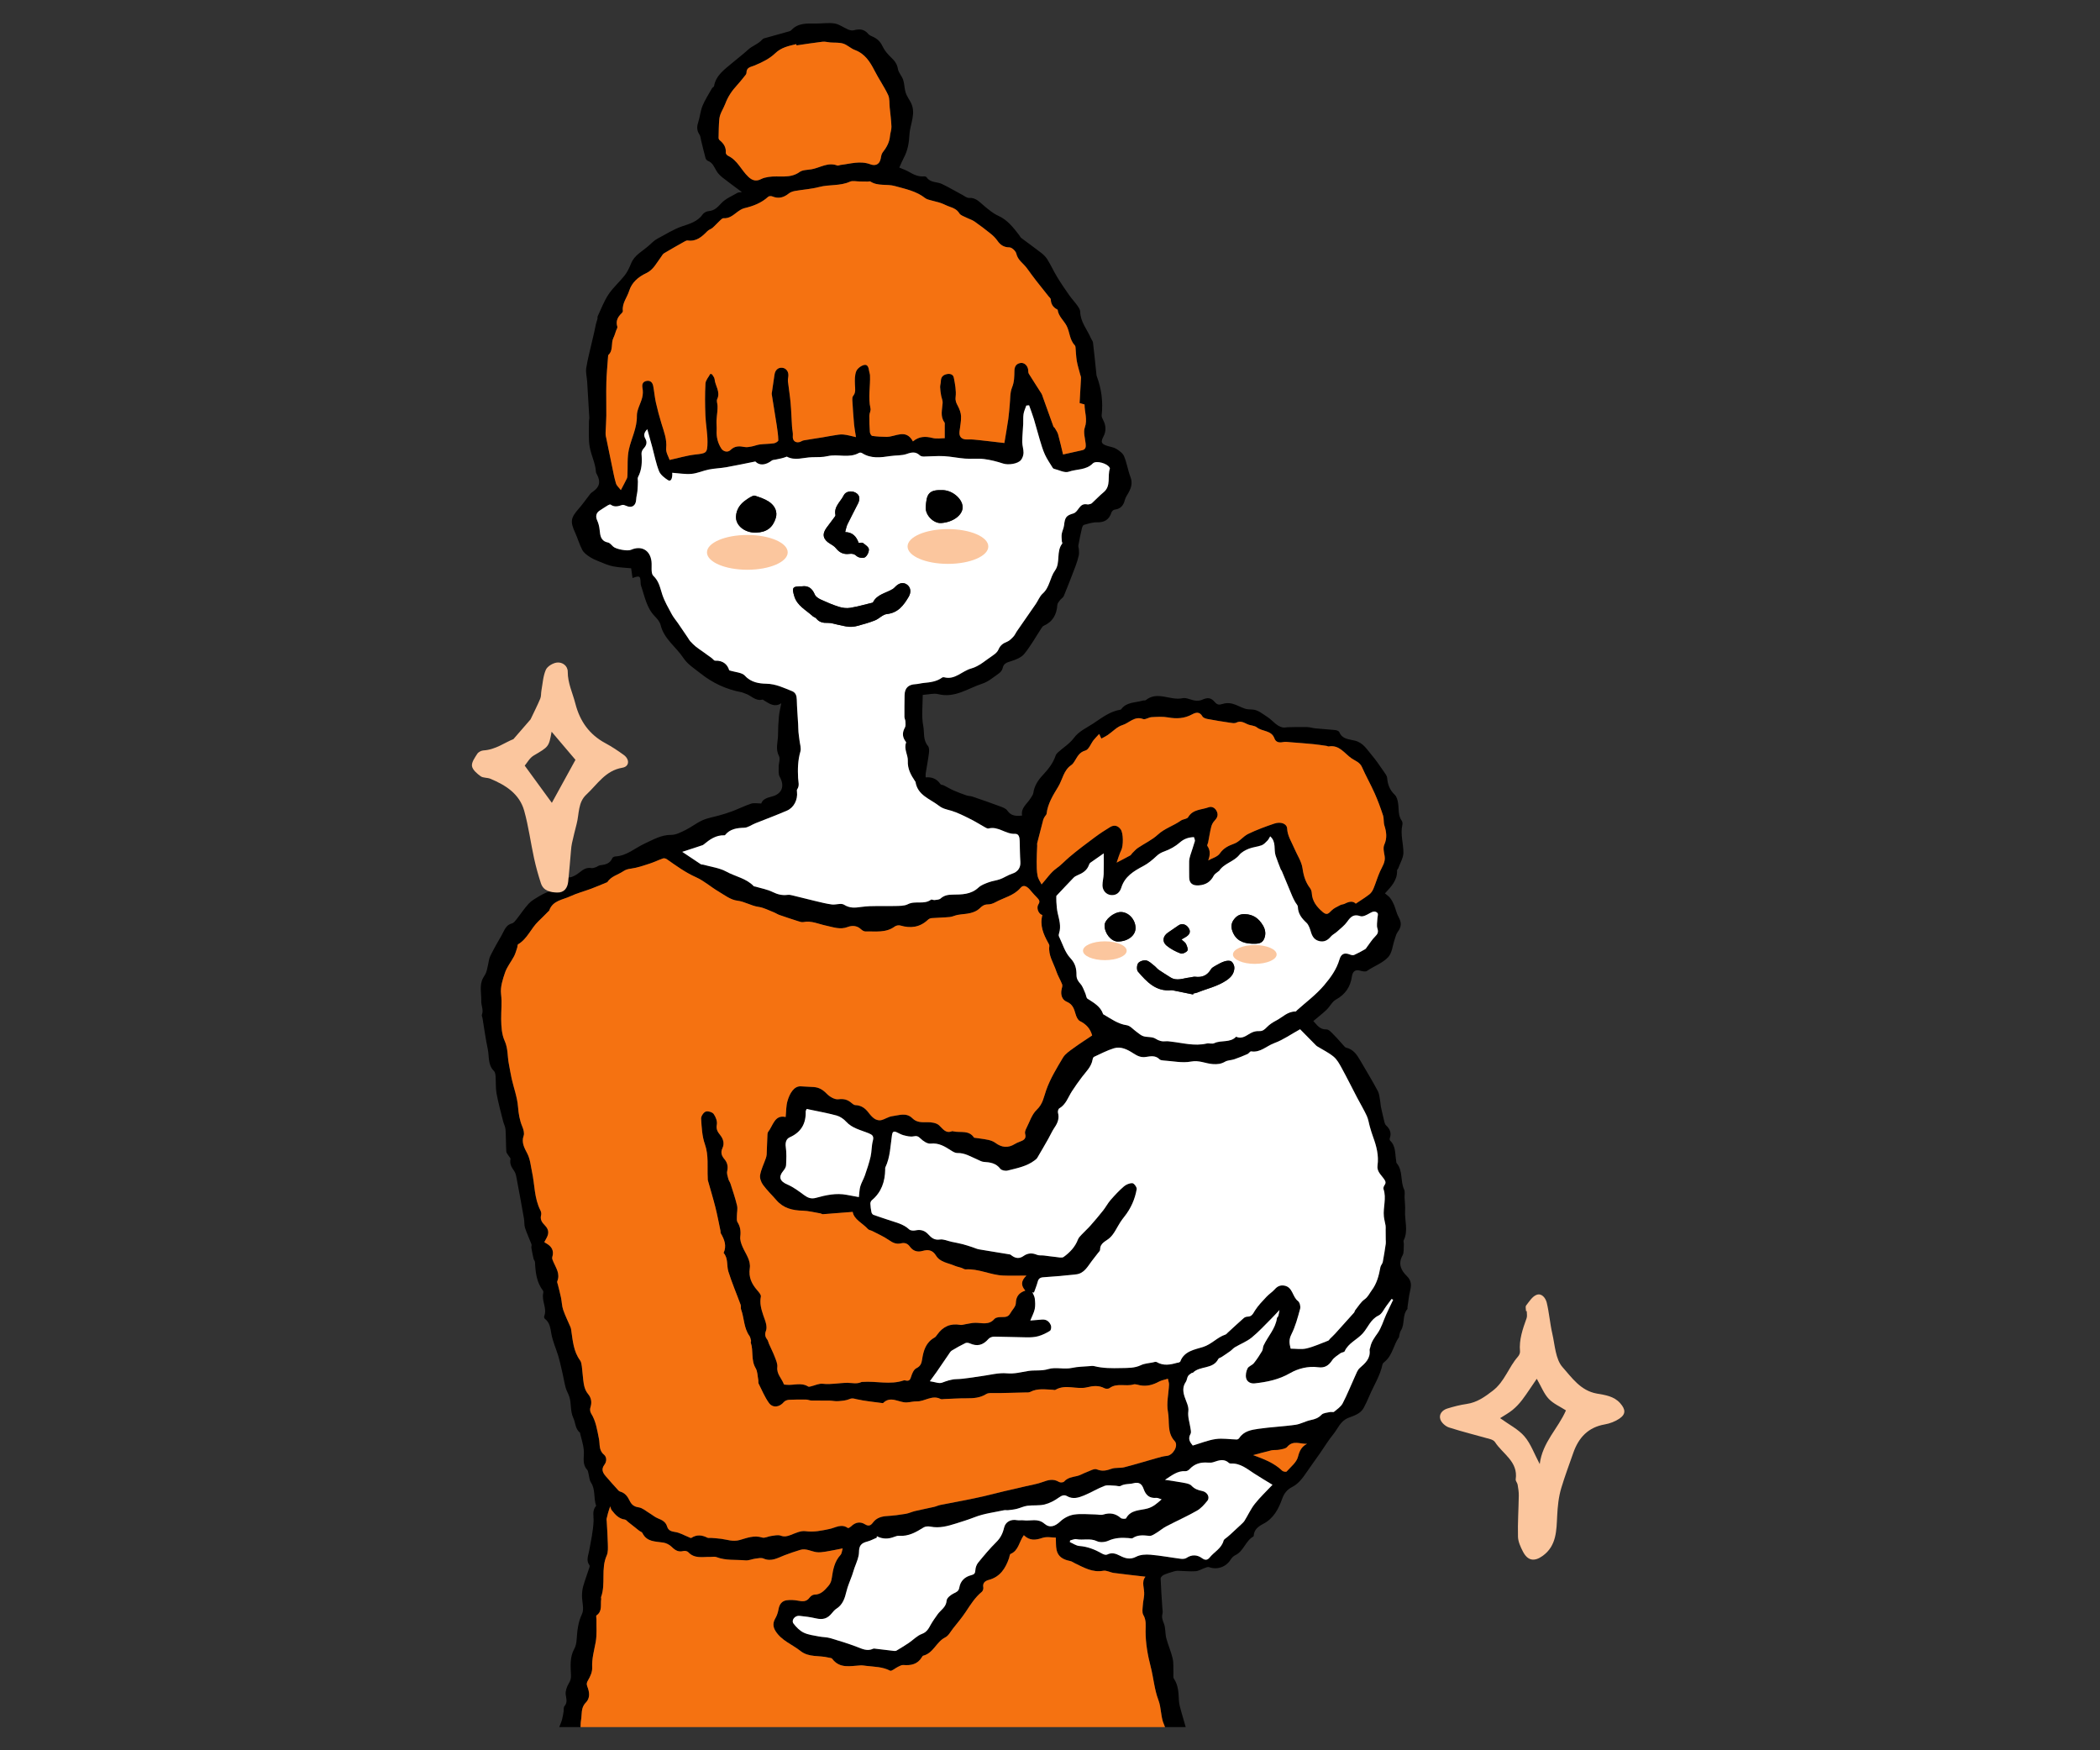
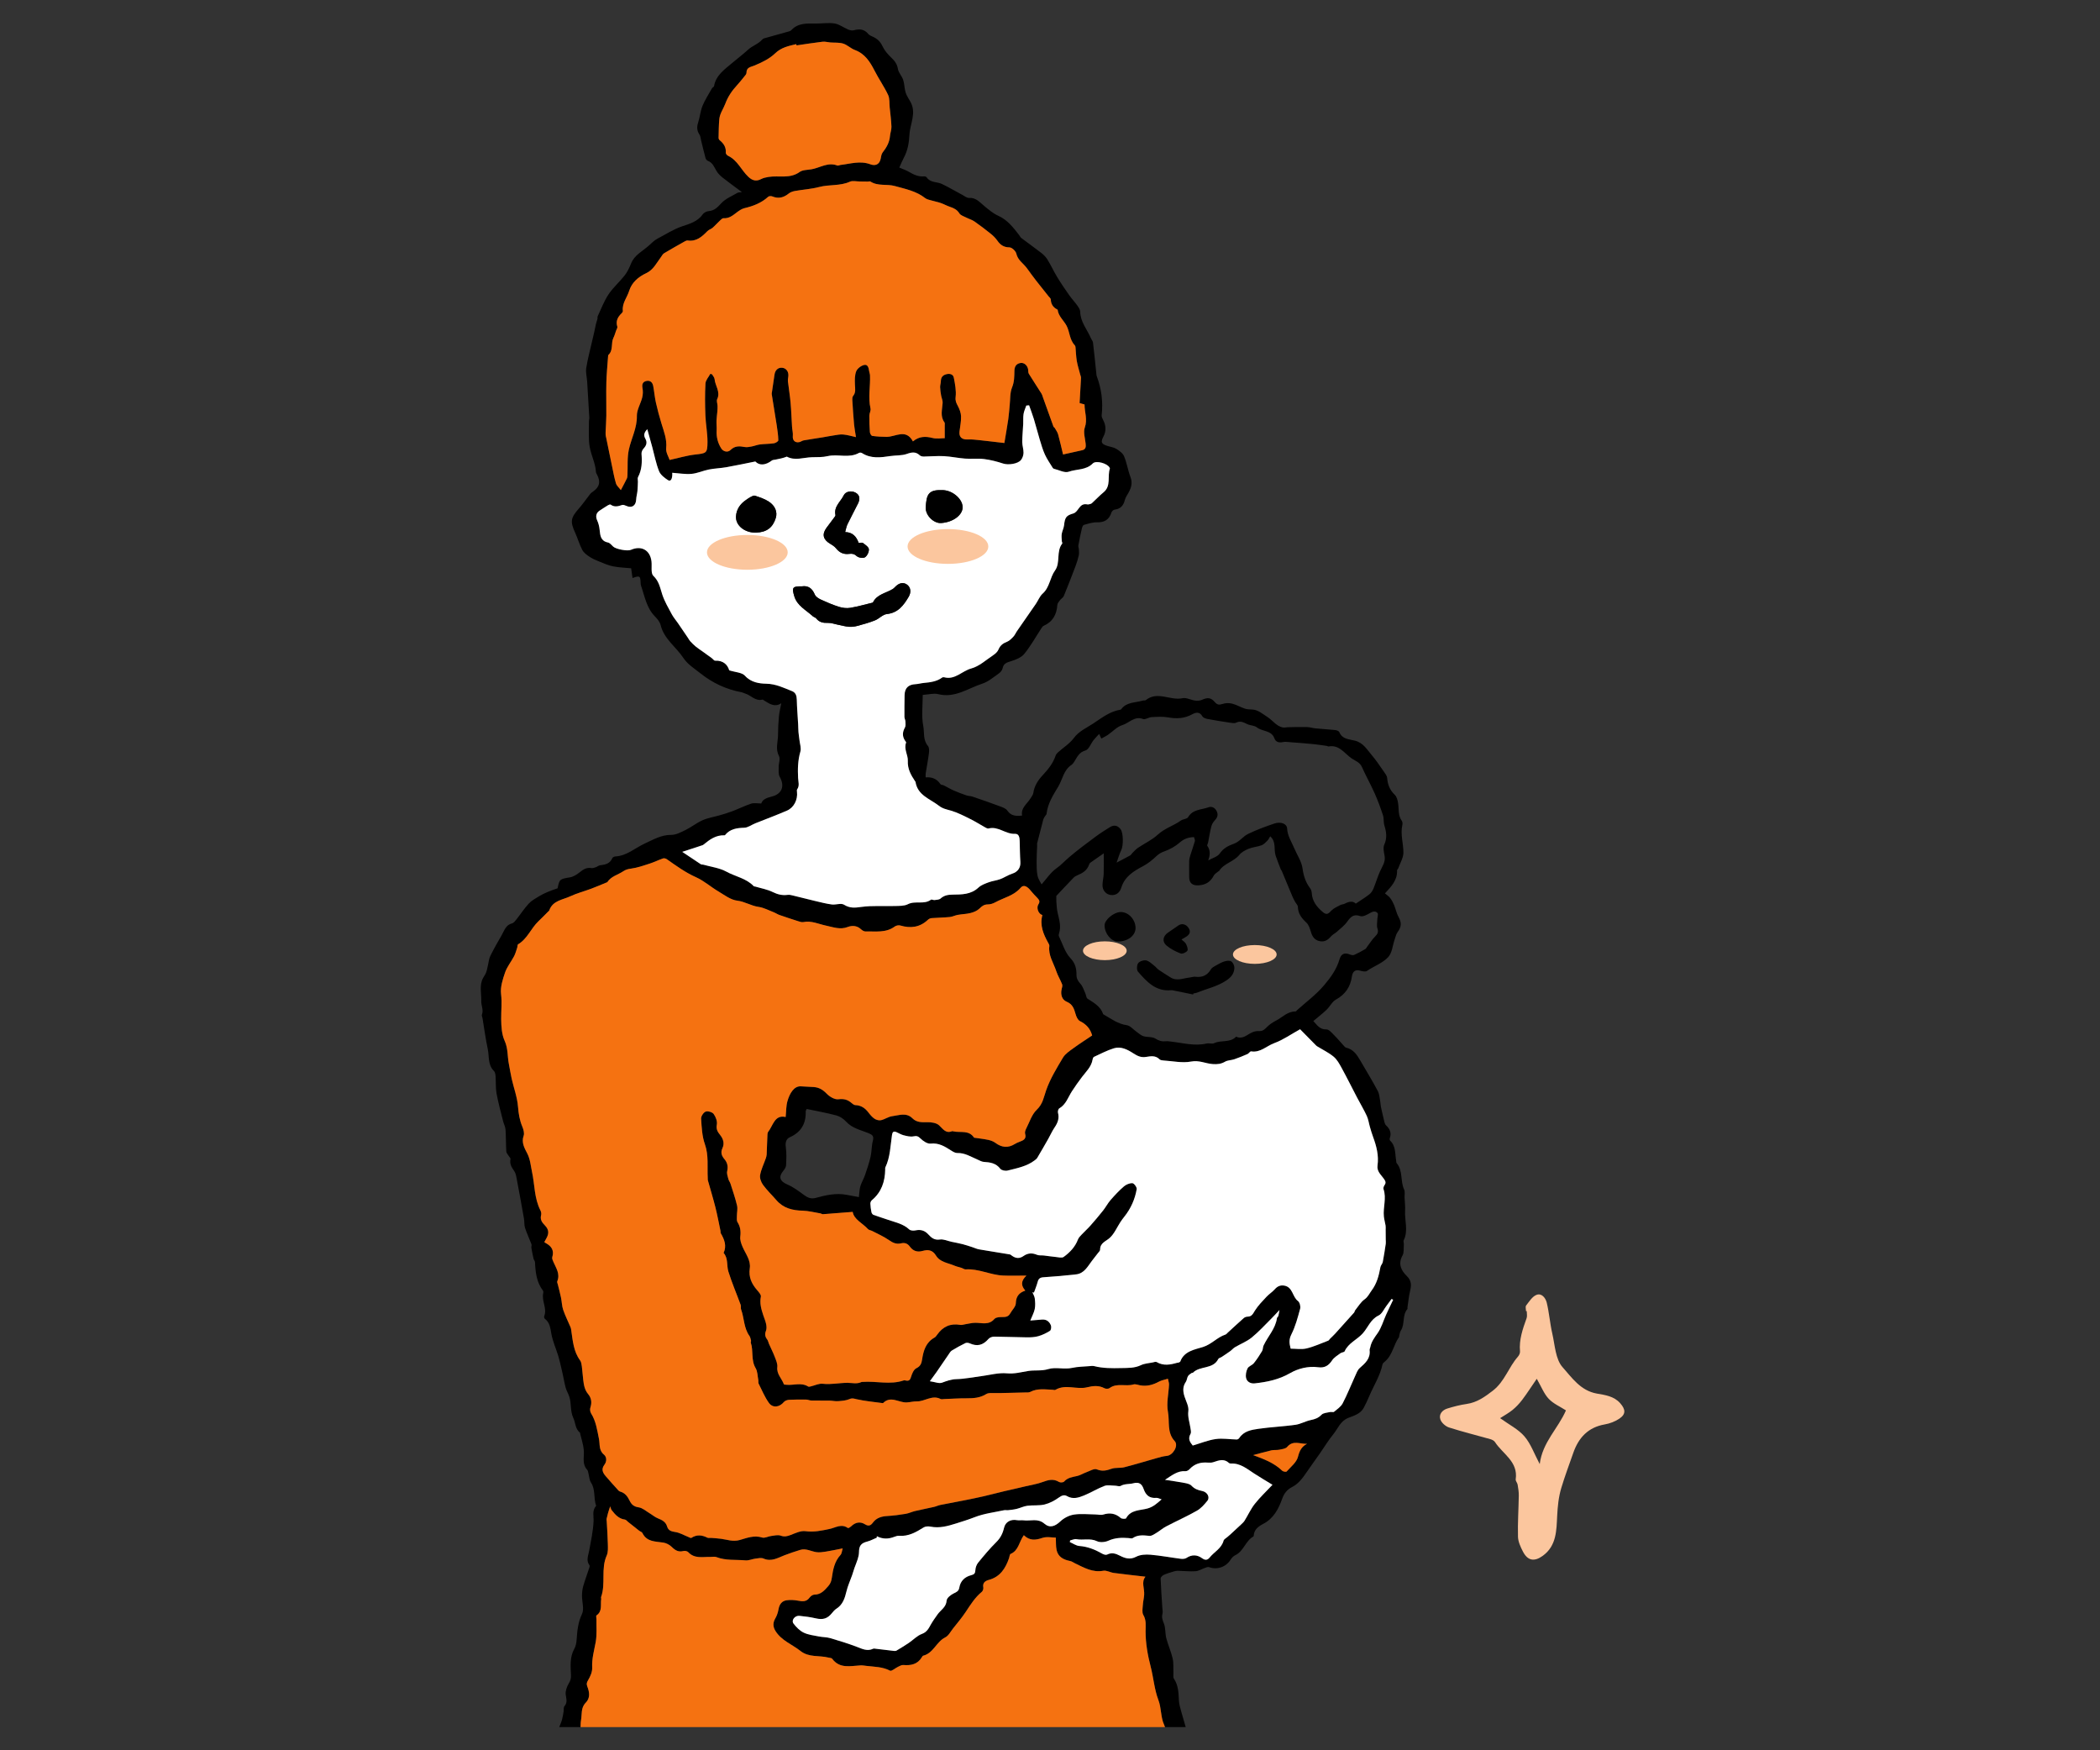
<svg xmlns="http://www.w3.org/2000/svg" id="_レイヤー_8" viewBox="0 0 240 200">
  <rect x="0" y="0" width="240" height="200" fill="#333333" stroke="none" />
  <defs>
    <style>.cls-1,.cls-2,.cls-3,.cls-4{stroke-width:0px;}.cls-2{fill:#fbc69e;}.cls-3{fill:#fff;}.cls-4{fill:#f57211;}</style>
  </defs>
  <path class="cls-1" d="m134.994,195.561c-.116-.416-.243-.842-.263-1.269-.041-.859-.057-1.704-.565-2.462-.111-.166-.051-.45-.061-.68-.025-.548.034-1.114-.087-1.639-.181-.786-.523-1.533-.726-2.315-.142-.549-.07-1.166-.275-1.681-.155-.388-.273-.705-.162-1.116.054-.202-.001-.434-.015-.652-.07-1.126-.157-2.251-.196-3.378-.005-.139.213-.346.374-.419.357-.163.741-.266,1.117-.382.148-.045.306-.083.458-.08.68.015,1.362.095,2.037.051.368-.024.72-.256,1.084-.381.149-.051.335-.136.46-.089.923.344,1.941-.007,2.462-.845.13-.208.328-.415.544-.519.961-.462,1.165-1.645,2.076-2.144.013-.007.022-.035.022-.054.031-.714.529-1.088,1.078-1.371,1.194-.615,1.763-1.712,2.178-2.876.222-.623.571-1.055,1.108-1.327.81-.41,1.279-1.113,1.764-1.82.465-.678.953-1.341,1.424-2.016.515-.737.979-1.514,1.545-2.208.534-.654.812-1.524,1.728-1.877.648-.25,1.386-.46,1.757-1.154.24-.448.45-.914.65-1.382.507-1.186,1.223-2.285,1.491-3.574.027-.131.183-.246.299-.345.859-.739.964-1.911,1.595-2.78.019-.027-.004-.08.007-.118.06-.207.081-.441.194-.614.491-.751.137-1.752.746-2.463.03-.036.002-.117.011-.176.092-.619.148-1.246.291-1.853.153-.652.208-1.183-.358-1.738-.63-.617-1.047-1.374-.501-2.347.195-.347.12-.849.154-1.281.012-.154-.075-.341-.015-.462.547-1.11.092-2.262.158-3.39.029-.49-.037-.985-.058-1.477-.013-.313.072-.671-.051-.932-.454-.963-.11-2.145-.856-3.02-.055-.065-.036-.191-.054-.289-.144-.785-.023-1.648-.688-2.28-.055-.052-.071-.199-.042-.279.212-.587.023-1.046-.411-1.451-.094-.088-.16-.23-.192-.359-.147-.592-.282-1.187-.412-1.783-.037-.171-.031-.351-.065-.524-.085-.431-.093-.907-.291-1.28-.627-1.179-1.328-2.319-1.998-3.476-.384-.663-.796-1.288-1.619-1.473-.098-.022-.184-.128-.26-.21-.37-.403-.718-.827-1.107-1.211-.265-.262-.591-.672-.878-.663-.808.027-1.098-.55-1.505-.957.526-.444,1.043-.84,1.512-1.288.382-.365.633-.922,1.069-1.163,1.081-.597,1.655-1.454,1.831-2.653.067-.454.296-.822.896-.665.264.069.635.169.814.046.803-.554,1.793-.889,2.435-1.584.452-.489.505-1.345.744-2.034.1-.287.167-.606.342-.842.44-.596.452-1.072.096-1.709-.233-.418-.322-.915-.508-1.363-.118-.285-.269-.566-.455-.811-.147-.194-.369-.332-.589-.523.726-.786,1.43-1.51,1.381-2.617-.004-.084.108-.166.141-.258.212-.592.583-1.185.586-1.78.005-1.053-.369-2.098-.118-3.174.034-.144.013-.348-.069-.463-.436-.61-.317-1.32-.418-1.994-.051-.34-.147-.752-.376-.971-.566-.539-.814-1.157-.875-1.919-.023-.283-.259-.562-.436-.817-.423-.609-.834-1.232-1.316-1.792-.55-.64-.962-1.41-1.914-1.662-.638-.169-1.463-.139-1.796-.969-.05-.125-.294-.226-.458-.244-.747-.081-1.499-.119-2.247-.191-.351-.034-.697-.148-1.047-.156-.72-.018-1.441.009-2.161.022-.168.003-.341.057-.502.032-.786-.123-1.2-.824-1.821-1.211-.573-.358-1.064-.837-1.799-.848-.266-.004-.545-.022-.792-.107-.486-.166-.94-.439-1.433-.563-.341-.086-.753-.077-1.084.034-.381.128-.616.11-.884-.202-.461-.537-.831-.558-1.485-.263-.229.103-.529.116-.784.081-.486-.067-1-.366-1.436-.27-1.39.306-2.845-.855-4.183.214-.08.064-.236.024-.349.058-.855.256-1.86.145-2.477.996-.02.028-.069.043-.107.049-1.196.201-2.103.928-3.082,1.574-.783.516-1.628.866-2.229,1.674-.47.633-1.192,1.077-1.793,1.616-.116.104-.23.24-.278.384-.293.881-.857,1.568-1.479,2.237-.527.567-.953,1.212-1.067,2.021-.031.219-.204.42-.324.623-.376.634-1.126,1.071-.96,1.964-.708.077-1.267.051-1.694-.576-.175-.258-.584-.384-.91-.506-1.014-.379-2.038-.733-3.063-1.082-.221-.075-.471-.064-.692-.14-.492-.169-.981-.351-1.457-.56-.39-.172-.756-.396-1.137-.587-.122-.061-.322-.049-.381-.139-.397-.608-.976-.835-1.688-.774,0-.207-.016-.327.003-.442.125-.788.278-1.572.377-2.364.033-.263.025-.623-.127-.799-.575-.669-.382-1.525-.526-2.262-.225-1.15-.059-2.376-.059-3.557.665-.042,1.254-.215,1.766-.086,1.912.48,3.41-.673,5.053-1.204.675-.218,1.261-.732,1.861-1.15.198-.138.402-.378.447-.603.113-.56.481-.66.957-.807.55-.169,1.184-.421,1.526-.843.75-.929,1.337-1.989,1.995-2.992.052-.079.121-.167.204-.204,1.041-.46,1.499-1.286,1.572-2.39.012-.188.178-.377.303-.543.13-.172.36-.291.437-.479.465-1.13.907-2.271,1.34-3.414.15-.396.275-.804.369-1.217.051-.223.021-.467.011-.701-.006-.153-.081-.312-.055-.456.116-.64.248-1.277.395-1.911.036-.156.123-.392.234-.424.486-.139.991-.306,1.485-.295.865.02,1.408-.3,1.668-1.132.043-.136.231-.304.369-.321.679-.081,1.002-.473,1.162-1.105.076-.3.275-.571.428-.849.308-.56.465-1.105.214-1.764-.295-.773-.415-1.616-.733-2.378-.146-.351-.547-.638-.895-.85-.312-.19-.713-.231-1.071-.351-.645-.216-.718-.431-.391-1.051.333-.631.292-1.258-.03-1.885-.086-.168-.192-.369-.173-.541.171-1.541-.016-3.031-.565-4.48-.041-.109-.038-.235-.051-.354-.122-1.161-.235-2.322-.375-3.481-.022-.184-.176-.349-.254-.53-.428-.987-1.188-1.836-1.208-2.998-.004-.232-.172-.483-.318-.687-.292-.409-.642-.777-.931-1.188-.476-.678-.945-1.363-1.375-2.07-.398-.656-.719-1.359-1.119-2.013-.179-.293-.443-.552-.717-.765-.743-.58-1.515-1.123-2.268-1.692-.105-.08-.161-.223-.246-.332-.676-.873-1.334-1.74-2.403-2.219-.583-.262-1.095-.705-1.597-1.118-.519-.427-.94-.969-1.732-.916-.239.016-.5-.204-.742-.333-.785-.418-1.55-.876-2.352-1.258-.569-.271-1.32-.122-1.744-.755-.046-.069-.18-.124-.267-.116-.635.06-1.173-.171-1.706-.486-.378-.224-.806-.365-1.157-.519.203-.443.338-.786.512-1.108.444-.825.599-1.696.647-2.634.064-1.265.84-2.504.103-3.793-.146-.256-.307-.505-.433-.771-.085-.178-.139-.376-.178-.571-.079-.393-.088-.807-.221-1.179-.151-.423-.52-.791-.588-1.216-.091-.566-.37-.92-.76-1.292-.395-.377-.777-.818-1.005-1.306-.24-.516-.581-.834-1.064-1.063-.195-.092-.428-.172-.554-.329-.463-.577-1.026-.594-1.675-.424-.194.051-.445-.01-.639-.092-.517-.217-.998-.598-1.53-.685-.693-.113-1.421.01-2.135.006-1.014-.005-2.043-.094-2.826.761-.062.068-.167.11-.26.136-.847.24-1.696.471-2.543.711-.171.049-.388.079-.492.199-.461.528-1.166.743-1.63,1.171-.586.541-1.214,1.005-1.812,1.515-.848.723-1.87,1.397-2.089,2.656-.016.095-.181.155-.236.254-.374.663-.798,1.308-1.084,2.008-.245.6-.294,1.277-.495,1.899-.16.494-.156.916.14,1.36.131.197.143.475.204.718.166.663.319,1.329.5,1.988.033.122.15.271.263.312.572.209.73.741,1.01,1.191.174.279.425.526.685.731.689.543,1.402,1.056,2.197,1.648-.244.041-.412.027-.531.098-.617.363-1.325.649-1.8,1.153-.435.462-.787.871-1.463.924-.247.019-.563.186-.701.386-.567.819-1.515,1.078-2.32,1.347-1.031.345-1.893.93-2.827,1.41-.372.191-.678.517-.997.801-.719.639-1.64,1.07-2.031,2.048-.188.471-.41.951-.719,1.346-.587.751-1.328,1.39-1.854,2.177-.513.768-.84,1.661-1.239,2.503-.04.084-.002.2-.026.295-.052.206-.129.407-.179.613-.068.281-.116.566-.178.848-.074.332-.157.663-.232.995-.238,1.05-.522,2.093-.691,3.155-.08.504.071,1.043.104,1.567.087,1.374.169,2.749.246,4.124.008.136-.045.276-.043.413.015.982-.079,1.985.091,2.94.169.949.65,1.839.71,2.831.007.113.079.225.133.331.421.825.283,1.389-.469,1.919-.113.08-.234.162-.319.269-.441.559-.841,1.153-1.311,1.686-.925,1.048-.994,1.475-.413,2.738.296.645.485,1.342.814,1.967.169.322.512.58.828.788.362.238.772.411,1.177.573.503.202,1.011.426,1.538.527.686.132,1.393.154,2.044.218.06.419.108.755.159,1.112.824-.303.899-.247.926.571.003.099.009.203.041.295.426,1.218.622,2.534,1.588,3.518.272.278.567.619.653.979.383,1.607,1.773,2.506,2.615,3.786.469.712,1.274,1.215,1.966,1.764,1.368,1.084,2.912,1.808,4.636,2.131.154.029.298.111.45.156.666.196,1.152.896,1.965.695.071-.017.174.084.258.137.595.378,1.19.754,1.902.275-.103.562-.226,1.038-.271,1.521-.065.7-.098,1.404-.101,2.107-.003.794-.327,1.58.108,2.394.172.322-.037.836-.033,1.262.004.378-.052.819.118,1.12.586,1.036.289,1.95-.888,2.256-.569.148-1.063.3-1.222.794-.444,0-.825-.087-1.143.018-.742.245-1.448.597-2.179.876-.478.183-.973.324-1.466.467-.64.187-1.316.288-1.919.555-.676.299-1.27.782-1.936,1.111-.521.257-1.099.567-1.649.563-1.142-.009-2.064.55-3.017.986-1.111.508-2.045,1.403-3.353,1.477-.126.007-.317.091-.357.189-.264.633-.799.754-1.391.82-.169.019-.32.161-.489.218-.166.057-.355.133-.516.104-.557-.102-.939.166-1.347.489-.318.252-.703.502-1.089.567-1.167.195-1.217.198-1.423,1.251-.382.139-.761.258-1.123.414-.351.15-.7.315-1.024.515-.403.249-.84.486-1.154.827-.509.553-.922,1.193-1.391,1.784-.145.183-.316.423-.515.472-.721.176-.876.814-1.175,1.329-.457.786-.904,1.579-1.31,2.392-.15.301-.176.664-.257.999-.069.285-.111.579-.208.853-.078.22-.219.418-.337.623-.493.857-.2,1.798-.232,2.691-.018.496.285,1.005.075,1.545-.043.11.046.268.069.405.196,1.171.35,2.351.598,3.511.182.85-.014,1.813.713,2.525.134.131.168.4.183.61.048.651-.007,1.318.109,1.954.195,1.066.488,2.114.749,3.168.079.319.255.625.277.945.057.836.038,1.678.088,2.515.01.177.183.344.282.515.069.117.22.249.199.345-.117.547.116.946.422,1.369.176.243.23.59.288.9.288,1.516.564,3.033.831,4.553.061.347.013.723.121,1.051.207.634.497,1.24.733,1.865.044.117-.031.274-.009.406.068.411.149.821.242,1.227.034.149.168.285.174.43.048,1.154.177,2.279.91,3.242.05.066.049.196.028.287-.208.894.481,1.752.105,2.655-.029.07.022.225.087.275.578.445.619,1.077.741,1.735.155.845.521,1.65.777,2.478.134.433.23.878.338,1.319.073.298.138.597.203.897.107.492.186.991.324,1.473.099.347.3.664.41,1.009.251.783.078,1.617.459,2.43.251.537.203,1.226.746,1.663.036.029.028.112.042.17.111.434.24.864.328,1.302.06.302.096.617.086.924-.02.654-.127,1.313.384,1.861.084.09.098.25.133.38.096.357.101.772.293,1.064.545.826.274,1.806.594,2.664-.493.537-.267,1.164-.297,1.788-.054,1.119-.301,2.231-.501,3.34-.101.562-.377,1.109.031,1.661.044.059.013.194-.016.284-.23.702-.49,1.395-.694,2.103-.101.349-.139.726-.142,1.091-.006.707.272,1.528-0,2.095-.464.966-.541,1.932-.614,2.942-.025.349-.094.728-.262,1.027-.539.965-.428,2.011-.382,3.026.018.402-.072.632-.261.952-.216.366-.389.85-.342,1.255.055.476.235.891-.142,1.326-.119.137-.066.418-.102.631-.051.298-.094.599-.172.89-.076.285-.215.582-.321.87h2.433c.017-.258.008-.525.054-.778.124-.68-.039-1.425.536-2.005.537-.542.432-1.213.186-1.848-.113-.293-.076-.456.092-.736.254-.423.486-.957.462-1.431-.052-1.017.228-1.953.403-2.925.152-.844.065-1.732.083-2.6.003-.15-.062-.389.008-.437.702-.482.433-1.227.536-1.868.012-.077-.035-.168-.01-.237.553-1.535-.048-3.223.644-4.752.174-.384.135-.883.126-1.327-.017-.855-.082-1.709-.127-2.563-.005-.096-.036-.197-.016-.287.091-.41.196-.816.413-1.429.055.146.078.317.169.435.395.505.809.986,1.513,1.077.131.017.245.176.365.272.419.331.835.666,1.256.994.124.096.319.148.379.271.507,1.04,1.495.948,2.407,1.096.341.056.71.257.957.502.389.385.763.604,1.325.456.164-.043.438.013.546.13.725.782,1.655.524,2.53.546.232.006.49-.06.692.019,1.077.418,2.214.272,3.322.375.371.035.759-.153,1.144-.202.303-.038.658-.12.913-.008.896.392,1.617-.068,2.387-.368.593-.231,1.2-.43,1.809-.619.646-.201,1.221.157,1.831.255.356.057.74-.004,1.104-.061.596-.092,1.186-.224,1.92-.366-.083.265-.092.578-.252.752-.676.733-.853,1.656-.983,2.571-.056.397-.141.674-.41.981-.443.506-.847.976-1.598.98-.184.001-.422.175-.54.339-.361.496-.809.449-1.328.35-.42-.08-.87-.105-1.292-.046-.552.077-.833.465-.93,1.025-.062.356-.18.721-.36,1.032-.294.506-.298.954.01,1.452.684,1.104,1.9,1.524,2.852,2.282.966.768,2.134.488,3.192.756.15.038.364.037.437.137.872,1.171,2.086.815,3.238.759.226-.011.455.03.681.057.912.109,1.836.097,2.698.547.175.092.59-.293.903-.44.195-.091.412-.224.608-.208.871.073,1.628-.073,2.12-.887.041-.067.092-.162.154-.177,1.173-.291,1.502-1.593,2.524-2.095.371-.182.604-.656.883-1.009.498-.631,1.022-1.247,1.465-1.916.541-.817,1.055-1.643,1.826-2.276.118-.097.201-.339.173-.491-.101-.549.214-.761.649-.88,1.281-.349,1.887-1.315,2.29-2.473.059-.169.072-.447.182-.492.92-.38.963-1.394,1.511-2.138.666.654,1.343.576,2.123.309.497-.17,1.099-.032,1.533-.032.025.503-.007.96.081,1.391.167.815.79,1.133,1.547,1.281.205.04.388.185.584.277,1.015.481,1.986,1.065,3.21.838.372-.069.796.195,1.204.249,1.204.159,2.412.288,3.617.429-.507.599-.091,1.357-.148,2.08-.032.401-.13.798-.154,1.199-.022.366-.11.81.055,1.087.368.62.259,1.249.261,1.889.003,1.369.24,2.701.582,4.026.326,1.26.42,2.596.877,3.799.362.953.259,2.01.661,2.846.042.088.062.175.097.262h2.368c-.171-.598-.348-1.194-.514-1.793Zm13.343-29.086c-.162.629-.817,1.138-1.291,1.668-.064.072-.401.016-.509-.087-.952-.918-2.153-1.353-3.321-1.782.686-.182,1.385-.385,2.093-.547.284-.065.595-.01.881-.069.32-.066.737-.106.917-.32.683-.812,1.493-.306,2.269-.357-.643.332-.861.807-1.039,1.495Zm10.111-17.25c.201-.263.394-.532.591-.798l.179.097c-.27.57-.547,1.136-.808,1.711-.319.704-.529,1.482-.966,2.101-.361.511-.718.983-.838,1.604-.023.117-.091.236-.078.347.108.955-.499,1.484-1.132,2.038-.247.216-.373.584-.517.9-.478,1.043-.898,2.115-1.428,3.13-.203.39-.629.673-.985.968-.094.078-.307-.008-.455.027-.337.08-.771.091-.978.309-.359.378-.75.508-1.232.608-.596.123-1.153.458-1.75.542-1.402.197-2.824.256-4.225.458-.814.117-1.674.257-2.193,1.053-.055.084-.188.171-.282.169-.802-.016-1.619-.162-2.402-.053-.869.121-1.706.47-2.633.743-.253-.32-.61-.714-.253-1.338.1-.174.019-.467-.016-.701-.095-.633-.322-1.22-.234-1.912.066-.517-.258-1.091-.432-1.631-.19-.588-.236-1.143.142-1.69.131-.189.13-.467.253-.665.095-.154.285-.252.438-.368.026-.02.095.01.115-.011.799-.828,2.296-.368,2.902-1.569.058-.115.263-.153.391-.238.332-.219.664-.438.985-.671.189-.137.341-.33.54-.447.631-.372,1.339-.642,1.9-1.096.801-.65,1.501-1.425,2.237-2.154.29-.287.562-.593.943-.998-.054.298-.077.493-.13.68-.026.091-.147.16-.159.248-.167,1.216-1.041,2.083-1.531,3.138-.09.193-.061.449-.167.627-.287.478-.592.95-.942,1.383-.194.24-.593.346-.72.601-.16.322-.244.76-.164,1.102.102.439.529.654.988.604,1.41-.155,2.746-.423,4.04-1.169.904-.521,2.066-.829,3.206-.672.734.101,1.194-.182,1.591-.785.223-.338.621-.567.958-.82.139-.104.422-.1.476-.218.427-.946,1.411-1.316,2.061-2.036.609-.675.894-1.616,1.821-2.055.384-.182.603-.716.893-1.093Zm-8.094-29.822c.056.057.114.115.181.156.631.388,1.314.712,1.879,1.18.391.323.661.819.913,1.278.618,1.128,1.189,2.282,1.786,3.422.363.693.768,1.366,1.096,2.075.181.391.235.84.357,1.26.111.381.223.763.36,1.135.389,1.055.668,2.13.509,3.264-.095.678.397,1.056.718,1.514.179.256.291.448.082.736-.086.12-.158.326-.115.451.359,1.042-.066,2.087.04,3.126.036.352.14.696.196,1.046.024.149.007.304.008.457.003.382.006.764.009,1.146.001.155.027.312.004.463-.104.699-.207,1.399-.342,2.092-.04.205-.232.382-.27.587-.175.952-.39,1.844-1.007,2.671-.258.347-.406.726-.81,1.014-.432.308-.723.816-1.068,1.243-.06.075-.064.197-.127.268-.716.805-1.436,1.607-2.161,2.404-.186.205-.393.39-.589.586-.07.07-.12.181-.202.213-.822.313-1.632.688-2.481.89-.576.137-1.211.026-1.813.026-.177-.652-.194-1.082.084-1.634.461-.914.728-1.934 1-2.93.071-.259-.046-.725-.243-.872-.651-.485-.584-1.581-1.548-1.765-.456-.087-.798.063-1.108.414-.277.314-.65.542-.936.849-.468.503-.96,1.001-1.325,1.576-.224.354-.348.697-.84.703-.149.002-.33.064-.441.161-.618.543-1.218,1.107-1.826,1.662-.088.08-.168.193-.272.227-.941.305-1.569,1.107-2.573,1.422-.911.286-2.147.457-2.585,1.655-.027.074-.184.102-.283.148-.015.007-.041-.014-.058-.009-.797.234-1.584.385-2.365-.08-.107-.064-.309.019-.464.051-.443.091-.922.113-1.319.303-.747.357-1.483.318-2.286.337-1.044.025-2.051.032-3.063-.223-.184-.046-.392-.012-.588.005-.644.055-1.3.056-1.926.195-.917.204-1.888-.118-2.722.136-.803.244-1.556.1-2.299.218-.817.13-1.567.351-2.443.27-.959-.088-1.952.195-2.93.32-.95.121-1.897.321-2.849.345-.605.015-1.096.206-1.637.404-.341.125-.803-.082-1.391-.166.286-.391.534-.714.765-1.048.462-.667.913-1.341,1.374-2.008.11-.16.213-.353.369-.448.505-.309,1.027-.596,1.559-.856.128-.063.342-.034.484.029.877.389,1.511.226,2.167-.518.137-.155.426-.249.645-.247,1.245.009,2.491.069,3.736.082.435.004.889-.017,1.303-.135.464-.132.915-.353,1.325-.61.123-.077.177-.437.111-.611-.166-.437-.501-.715-1.015-.676-.389.03-.777.063-1.341.11.213-.533.426-.912.507-1.317.077-.385.051-.802.005-1.198-.028-.246-.178-.478-.273-.717.059.014.119.028.178.042.144-.41.313-.813.424-1.232.097-.368.28-.498.668-.523,1.245-.079,2.489-.187,3.728-.33.923-.106,1.311-.895,1.8-1.539.226-.298.462-.588.687-.886.096-.126.253-.265.252-.396-.005-.789.666-.945,1.114-1.359.515-.475.808-1.189,1.204-1.794.138-.211.289-.416.447-.613.744-.929,1.216-1.991,1.417-3.152.036-.206-.301-.667-.486-.678-.321-.019-.72.148-.974.367-.548.471-1.047,1.006-1.523,1.552-.321.368-.55.815-.854,1.199-.465.587-.95,1.161-1.446,1.722-.319.361-.682.682-1.011,1.034-.161.172-.343.353-.423.565-.322.851-.926,1.479-1.632,1.988-.206.149-.621.028-.937-.001-.441-.04-.878-.113-1.318-.163-.267-.031-.564.018-.798-.082-.551-.235-1.053-.2-1.529.137-.455.322-.883.286-1.317-.023-.081-.058-.162-.14-.253-.156-1.172-.197-2.346-.375-3.516-.578-.261-.045-.507-.17-.763-.251-.37-.118-.737-.246-1.112-.342-.42-.107-.848-.183-1.272-.274-.446-.095-.91-.321-1.332-.258-.621.093-.965-.199-1.317-.583-.398-.435-.866-.588-1.457-.462-.229.049-.576.035-.724-.104-.69-.647-1.581-.811-2.42-1.103-.556-.193-1.12-.363-1.672-.568-.101-.038-.203-.186-.227-.299-.067-.324-.114-.655-.125-.985-.004-.13.072-.306.171-.389,1.103-.918,1.502-2.133,1.524-3.515.001-.079-.014-.169.017-.234.558-1.168.575-2.448.758-3.692.049-.336.165-.484.501-.343.275.115.532.288.817.359.368.092.774.201,1.129.13.364-.072.535-.029.808.24.3.296.787.629,1.153.588.948-.107,1.632.329,2.35.789.213.136.473.293.706.286.867-.028,1.556.432,2.3.744.238.1.477.254.723.27.73.046,1.398.137,1.897.791.137.18.577.263.829.199,1.071-.272,2.181-.47,3.094-1.167.11-.084.23-.174.299-.29.429-.722.847-1.45,1.262-2.18.244-.43.441-.89.719-1.295.357-.522.556-1.043.383-1.683-.039-.145.039-.426.152-.492.766-.445,1-1.263,1.436-1.941.362-.563.752-1.109,1.157-1.643.476-.628,1.08-1.173,1.214-2.009.017-.107.078-.256.161-.294.752-.345,1.492-.739,2.279-.98.81-.248,1.575.165,2.218.581.47.304.869.494,1.422.411.54-.081,1.101-.207,1.567.268.097.099.295.125.449.135,1.059.067,2.156.316,3.168.122.914-.175,1.647.233,2.469.29.531.037.951-.009,1.409-.275.301-.175.707-.158,1.05-.275.512-.175,1.014-.38,1.51-.597.157-.069.298-.326.416-.306,1.056.172,1.772-.624,2.644-.942,1.007-.367,1.912-1.012,2.952-1.586.577.586,1.173,1.191,1.769,1.795Zm-60.549,11.669c-.076-.519.049-.938.457-1.12,1.304-.581,1.859-1.57,1.82-2.954-.002-.07.053-.142.108-.281,1.145.243,2.291.446,3.411.746.402.108.811.388,1.095.7.702.771,1.677.959,2.568,1.323.43.176.635.334.493.861-.159.589-.124,1.228-.261,1.825-.167.724-.409,1.433-.651,2.137-.145.423-.392.813-.518,1.24-.108.362-.109.755-.17,1.238-.407-.075-.899-.161-1.389-.256-1.207-.232-2.373.027-3.52.345-.549.152-.936-.012-1.362-.326-.597-.439-1.206-.901-1.88-1.19-.881-.377-1.076-.869-.475-1.587.147-.176.297-.414.307-.63.032-.69.067-1.394-.033-2.073Zm67.35-24.058c-.342.335-.597.758-.891,1.142-.081.106-.146.244-.253.306-.406.235-.819.464-1.248.653-.129.057-.331.014-.476-.043-.623-.248-1.009-.1-1.199.545-.337,1.146-.988,2.052-1.764,2.967-.924,1.09-2.045,1.909-3.084,2.842-.059.053-.119.154-.177.153-.911-.016-1.497.665-2.222,1.039-.374.193-.743.434-1.036.731-.265.269-.485.492-.9.468-.251-.015-.526.036-.759.131-.607.246-1.104.868-1.875.509-.685.732-1.702.356-2.5.743-.241.117-.594-.024-.875.041-1.393.323-2.74-.077-4.103-.226-.178-.019-.361-.054-.536-.034-.446.05-.802-.042-1.209-.301-.368-.234-.928-.14-1.377-.277-.288-.088-.531-.33-.79-.509-.368-.256-.707-.687-1.102-.744-1.012-.145-1.779-.726-2.612-1.204-.034-.02-.085-.039-.095-.069-.303-.884-1.06-1.291-1.78-1.756-.154-.1-.162-.414-.257-.621-.168-.364-.287-.779-.545-1.066-.283-.316-.467-.594-.464-1.038.003-.711-.125-1.313-.702-1.922-.619-.655-.893-1.639-1.303-2.486-.045-.093-.02-.239.015-.347.261-.802.008-1.561-.164-2.333-.089-.4-.113-.817-.143-1.228-.021-.291-.004-.586-.004-.709.695-.736,1.323-1.411,1.964-2.073.117-.121.278-.216.436-.28.59-.24,1.108-.549,1.331-1.197.031-.09.085-.192.16-.245.52-.373,1.049-.735,1.525-1.066,0,.746.017,1.552-.007,2.356-.013.432-.137.862-.136,1.292.001.602.426,1.057.958,1.115.575.063,1.007-.243,1.195-.851.396-1.277,1.421-1.888,2.517-2.467.551-.291,1.051-.708,1.507-1.139.283-.268.557-.411.925-.543.618-.222,1.231-.565,1.723-.996.467-.41.948-.6,1.629-.623.041.167.14.332.104.46-.153.546-.354,1.078-.52,1.62-.069.224-.127.46-.133.693-.015.596.009,1.193.004,1.789-.006.713.394,1.004,1.109.949.798-.062,1.333-.404,1.697-1.108.107-.207.362-.338.55-.503.014-.012.045-.01.054-.024.555-.88,1.671-1.05,2.316-1.841.26-.32.685-.547,1.079-.706.469-.189 1-.22,1.475-.397.255-.095.466-.335.667-.538.129-.13.205-.314.311-.484.724.644.385,1.504.622,2.211.179.533.392,1.056.593,1.582.021.054.08.092.102.146.405.971.805,1.944,1.213,2.914.092.218.206.428.318.637.103.192.308.376.313.567.024.783.43,1.302.979,1.812.285.265.413.732.537,1.131.156.502.427.855.944.974.547.126.954-.096,1.307-.518.188-.224.481-.357.703-.558.404-.365.857-.703,1.167-1.14.394-.554.728-.91,1.503-.64.298.104.775-.157,1.11-.354.324-.191.625-.258.856.006.105.121-.012.431-.018.655-.01.367-.104.764.005,1.093.139.423.027.643-.265.93Zm-38.62-10.672c.225-.895.455-1.789.693-2.68.035-.131.116-.251.186-.371.06-.103.18-.194.192-.299.134-1.173.745-2.132,1.337-3.11.498-.824.608-1.88,1.501-2.471.143-.095.251-.258.347-.407.327-.504.524-1.047,1.259-1.248.387-.106.612-.779.926-1.183.179-.23.392-.434.643-.708.097.207.156.335.246.527.247-.135.499-.247.723-.4.565-.384,1.068-.953,1.689-1.14.775-.234,1.376-1.07,2.362-.692.254.097.635-.198.962-.215.629-.034,1.277-.081,1.89.029.974.175,1.875.134,2.759-.352.407-.223.849-.33,1.166.231.088.156.355.257.557.296.848.161,1.7.298,2.554.425.249.037.552.101.753.001.495-.247.861-.02,1.278.174.346.161.806.142,1.086.366.623.499,1.664.305,2.007,1.261.16.446.545.508.994.416.261-.053.546-.003.819.018.878.067,1.756.133,2.633.218.508.049,1.013.131,1.519.202.078.011.158.075.228.063,1.229-.217,1.802.801,2.625,1.365.43.295.937.434,1.182.99.449,1.016,1.001,1.987,1.453,3.002.364.817.673,1.662.952,2.513.12.365.045.794.16,1.162.231.743.329,1.433-.013,2.196-.157.351-.04.855.036,1.274.129.702-.269,1.21-.527,1.786-.284.633-.476,1.307-.742,1.949-.101.242-.258.496-.46.653-.48.374-1.002.693-1.566,1.074-.338-.351-.794-.235-1.265.007-.155.08-.354.074-.507.157-.35.189-.741.352-1.01.628-.33.34-.524.569-1.001.158-.689-.593-1.199-1.235-1.247-2.179-.01-.189-.088-.401-.202-.552-.507-.672-.734-1.4-.853-2.253-.11-.794-.622-1.529-.945-2.296-.311-.737-.773-1.411-.815-2.257-.026-.537-.704-.82-1.468-.563-1.014.342-2.025.717-2.987,1.181-.57.275-.993.888-1.572,1.102-.68.251-1.229.5-1.668,1.134-.266.385-.87.536-1.323.792.222-.592.271-1.128-.101-1.661-.051-.073.063-.255.089-.389.118-.6.211-1.206.359-1.798.062-.247.199-.505.375-.688.294-.304.443-.623.278-1.021-.175-.422-.557-.663-.963-.513-.805.298-1.795.213-2.333,1.131-.127.216-.584.21-.831.387-.839.601-1.853.884-2.639,1.613-.655.607-1.51.995-2.261,1.503-.241.163-.438.394-.649.6-.084.082-.136.21-.233.264-.471.262-.953.506-1.558.823.183-.504.312-.991.532-1.433.243-.488.249-1.936-.072-2.371-.322-.437-.747-.537-1.207-.257-.591.36-1.174.737-1.728,1.15-1.001.746-2.006,1.492-2.956,2.301-.489.416-.91.888-1.453,1.271-.654.461-1.12,1.188-1.693,1.829-.119-.244-.378-.595-.459-.984-.109-.525-.104-1.078-.107-1.619-.003-.607.04-1.214.061-1.821.003-.098-.024-.201-.001-.293ZM83.221,17.808c-.123-.058-.281-.235-.272-.345.051-.628-.235-1.067-.695-1.439-.07-.056-.13-.173-.128-.26.017-.727.016-1.456.086-2.179.062-.626.462-1.15.67-1.708.312-.837.763-1.501,1.343-2.13.286-.31.549-.641.813-.971.11-.137.273-.296.274-.445.002-.646.447-.654.912-.845.842-.345,1.719-.77,2.363-1.389.726-.697,1.554-.843,2.413-1.053.012.047.023.094.035.142.991-.143,1.981-.302,2.975-.419.286-.034.586.059.88.083.493.04,1.015-.014,1.474.13.473.149.862.555,1.332.729,1.161.431,1.74,1.357,2.265,2.385.477.934,1.088,1.801,1.535,2.748.197.417.136.958.185,1.443.074.728.172,1.455.2,2.185.013.355-.136.713-.167,1.074-.062.73-.397,1.317-.841,1.879-.148.188-.172.482-.227.733-.147.674-.642.816-1.167.619-1.171-.441-2.294-.056-3.434.075-.117.013-.253.101-.346.064-1.064-.42-1.964.252-2.937.425-.468.083-1.027.061-1.38.315-1.116.804-2.375.373-3.554.563-.287.046-.588.111-.841.245-.568.299-1.018.156-1.457-.257-.809-.762-1.236-1.888-2.307-2.397Zm-13.919,25.923c.025-.984.125-1.967.194-2.95.005-.079.002-.186.049-.23.574-.537.262-1.329.566-1.944.13-.263.207-.551.306-.829.053-.149.179-.324.141-.445-.204-.646.05-1.117.498-1.543.068-.065.144-.179.134-.259-.111-.873.481-1.529.719-2.291.303-.967,1.043-1.602,1.954-2.027.816-.381,1.181-1.171,1.682-1.837.114-.151.205-.346.357-.437.78-.469,1.576-.914,2.37-1.36.099-.056.227-.113.332-.098.994.142,1.63-.435,2.252-1.073.16-.164.416-.229.592-.381.274-.237.511-.517.778-.763.143-.132.322-.338.472-.328.649.043,1.074-.334,1.537-.684.258-.195.552-.394.859-.467,1.002-.238,1.93-.593,2.706-1.301.094-.085.334-.096.464-.042.709.297,1.308.14,1.887-.331.196-.159.478-.248.733-.293.913-.161,1.851-.214,2.742-.45,1.155-.306,2.386-.096,3.512-.606.312-.141.74-.027,1.115-.025.314.001.629.01.943.012.097.001.221-.049.286-.006.855.558,1.865.257,2.78.512,1.215.339,2.457.575,3.486,1.388.189.15.468.193.712.265.351.104.714.17,1.059.29.353.122.683.313,1.038.431.443.147.821.321,1.093.755.145.232.509.335.784.477.309.158.658.253.939.448.648.45,1.276.93,1.89,1.426.274.221.53.482.731.77.344.493.734.757,1.383.765.274.004.714.419.78.713.17.761.809,1.113,1.209,1.665.343.474.687.947,1.044,1.409.468.605.951,1.198,1.426,1.797.094.119.254.24.259.365.018.539.269.903.733,1.144.018.009.048.019.049.032.092.759.709,1.222,1.029,1.842.365.706.327,1.596.932,2.218.05.051.074.142.081.218.05.523.058,1.053.146,1.568.089.521.256,1.029.388,1.543.035.134.103.27.097.402-.045.952-.106,1.903-.163,2.872.217.062.382.108.566.16-.004.882.362,1.706.031,2.631-.193.539.033,1.235.097,1.857.037.352.01.646-.391.74-.724.169-1.451.323-2.192.487-.196-.809-.36-1.558-.565-2.294-.071-.256-.241-.486-.375-.722-.038-.067-.134-.106-.159-.174-.407-1.119-.807-2.241-1.209-3.362-.047-.13-.077-.272-.149-.387-.483-.765-.982-1.52-1.457-2.289-.075-.122-.055-.304-.075-.459-.064-.482-.462-.845-.89-.766-.485.089-.673.41-.683.902-.013.633-.004,1.247-.266,1.885-.253.615-.199,1.358-.273,2.045-.057.523-.084,1.05-.159,1.569-.127.875-.283,1.745-.447,2.742-.992-.115-1.885-.226-2.779-.319-.465-.048-.935-.112-1.398-.085-.66.038-1.026-.271-.953-.897.068-.583.197-1.169.179-1.75-.013-.404-.18-.829-.373-1.195-.176-.332-.299-.572-.248-1.012.084-.721-.063-1.485-.209-2.212-.082-.411-.484-.491-.879-.383-.394.108-.594.362-.6.783-.003.231-.091.463-.084.693.009.318.062.637.115.952.047.278.186.555.172.826-.039.76-.313,1.53.209,2.242.057.077.03.221.031.334.003.445.001.889.001,1.47-.372,0-.912.1-1.395-.023-.803-.203-1.527-.204-2.241.392-.813-1.494-1.978-.514-3.013-.519-.547-.002-1.096-.035-1.637-.11-.111-.015-.257-.273-.269-.429-.049-.628-.071-1.26-.064-1.89.003-.271.193-.564.136-.809-.295-1.267-.003-2.535-.059-3.799-.007-.157-.073-.31-.097-.467-.057-.369-.139-.826-.599-.706-.345.089-.762.408-.884.726-.176.46-.163,1.013-.142,1.523.019.458.122.895-.215,1.296-.088.105-.095.305-.085.459.056.924.116,1.848.199,2.769.041.458.134.912.219,1.467-.439-.095-.937-.25-1.446-.299-.374-.036-.762.056-1.141.111-.399.057-.793.143-1.191.207-.734.119-1.47.224-2.202.354-.172.03-.325.161-.497.198-.497.106-.79-.222-.74-.705.035-.344-.067-.701-.09-1.053-.059-.916-.085-1.835-.166-2.748-.072-.806-.208-1.606-.299-2.411-.022-.19.012-.388.039-.58.074-.523-.22-.95-.698-1.001-.458-.049-.807.266-.879.778-.093.667-.196,1.333-.294,2-.012.079-.036.161-.024.237.189,1.193.39,2.385.573,3.579.086.564.169,1.133.18,1.701.002.114-.313.31-.501.337-.527.077-1.066.065-1.595.131-.325.04-.637.175-.961.235-.259.048-.539.107-.79.058-.594-.116-1.122-.145-1.607.334-.356.352-.851.153-1.047-.141-.405-.609-.592-1.328-.547-2.088.022-.372-.029-.749-.016-1.122.012-.35.069-.698.097-1.047.017-.212.028-.427.022-.639-.008-.257-.137-.561-.041-.763.402-.844-.235-1.528-.298-2.295-.016-.19-.191-.368-.293-.551-.066-.016-.132-.031-.197-.047-.193.366-.532.725-.553,1.101-.069,1.214-.054,2.436-.007,3.653.039,1.009.243,2.015.239,3.022-.006,1.301-.127,1.301-1.425,1.446-.928.104-1.836.383-2.902.616-.112-.347-.443-.858-.394-1.331.106-1.026-.257-1.91-.539-2.836-.24-.788-.456-1.585-.635-2.389-.14-.627-.19-1.273-.31-1.905-.076-.403-.345-.657-.769-.566-.418.089-.539.373-.453.817.067.348.052.739-.035,1.083-.178.706-.622,1.397-.608,2.087.028,1.389-.629,2.557-.912,3.835-.21.947-.117,1.961-.164,2.944-.006.126-.012.263-.064.372-.187.388-.394.765-.69,1.333-.209-.277-.476-.494-.559-.767-.198-.652-.315-1.33-.456-1.999-.232-1.105-.46-2.211-.684-3.318-.031-.154-.046-.316-.04-.473.023-.647.077-1.293.083-1.94.012-1.258-.028-2.517.004-3.774Zm10.761,52.921c.113-.037.243-.062.331-.134.705-.582,1.429-1.113,2.411-1.068.018.001.043-.009.054-.023.572-.711,1.345-.817,2.202-.843.421-.013.83-.333,1.249-.502,1.21-.485,2.434-.936,3.629-1.454.803-.348,1.245-1.259,1.144-2.138-.011-.096-.028-.221.019-.289.296-.422.131-.846.108-1.302-.051-1.006-.033-2.021.261-3.021.115-.392-.058-.87-.106-1.307-.033-.306-.088-.61-.113-.917-.025-.29-.02-.583-.036-.874-.053-.947-.134-1.893-.157-2.84-.011-.448-.129-.804-.547-.968-.948-.371-1.826-.825-2.938-.845-.781-.014-1.743-.136-2.437-.911-.339-.379-1.086-.392-1.799-.619-.179-.62-.665-1.145-1.609-1.102-.125.006-.256-.197-.39-.296-.34-.25-.683-.495-1.026-.741-.268-.193-.549-.371-.804-.58-.226-.185-.432-.397-.631-.611-.101-.109-.168-.25-.252-.374-.382-.564-.763-1.129-1.149-1.69-.232-.337-.508-.65-.7-1.008-.391-.73-.82-1.456-1.081-2.235-.258-.77-.363-1.529-1.028-2.161-.312-.297-.145-1.088-.214-1.653-.156-1.287-1.154-1.843-2.35-1.316-.396.174-1.71-.075-2.023-.369-.187-.175-.377-.425-.6-.471-.833-.17-.884-.784-.952-1.443-.037-.364-.124-.741-.277-1.071-.203-.438-.141-.856.268-1.124.315-.206.628-.417.951-.611.091-.055.256-.123.312-.082.434.316.856.203,1.307.046.136-.047.337.032.487.1.623.285,1.093-.017,1.125-.71.016-.334.115-.663.148-.997.035-.351.04-.706.053-1.059.007-.175-.059-.383.014-.52.447-.842.475-1.732.399-2.652-.016-.196.087-.455.225-.6.331-.347.457-.709.216-1.132-.239-.419-.127-.744.22-1.088.198.713.39,1.389.574,2.067.248.912.42,1.854.768,2.725.167.417.621.767,1.024,1.026.312.201.524-.144.485-.842.736.05,1.477.188,2.2.124.673-.059,1.321-.367,1.992-.499.655-.129,1.331-.146,1.989-.261,1.043-.183,2.078-.408,3.313-.654.482.504,1.184.427,1.898-.116.099-.075.261-.07.395-.096.439-.087.879-.171,1.307-.345.924.507,1.918.088,2.889.069.591-.011,1.201.011,1.768-.123,1.188-.281,2.457.28,3.601-.375.081-.047.247-.031.33.022,1.027.66,2.131.51,3.245.342.626-.095,1.297-.036,1.878-.242.578-.205,1.023-.28,1.491.165.102.097.297.134.448.133.77-.007,1.541-.085,2.308-.045.808.042,1.609.222,2.417.281.721.053,1.457-.039,2.171.051.739.093,1.475.284,2.185.516.564.184,1.674.051,2.04-.419.169-.217.275-.539.28-.816.008-.408-.147-.819-.146-1.228.001-.68.075-1.36.109-2.04.019-.387-.02-.782.04-1.161.052-.33.206-.644.315-.965.106-.009.213-.019.319-.029.185.527.387,1.049.55,1.583.236.773.431,1.559.666,2.332.176.581.345,1.172.596,1.721.242.528.584,1.01.887,1.509.029.048.087.096.14.108.567.134,1.22.503,1.684.338.911-.323,1.985-.163,2.756-.947.373-.38,1.68-.001,1.915.475.017.035.05.081.04.11-.315.885.177,1.978-.731,2.718-.468.381-.877.835-1.327,1.239-.093.083-.247.106-.377.137-.074.017-.159-.001-.238-.013-.837-.123-.901.873-1.513,1.051-.798.234-.951.426-1.052,1.355-.036.33-.211.643-.265.973-.044.268-.005.55.007.825.004.096.091.232.052.281-.724.914-.176,2.179-.829,3.085-.59.818-.603,1.919-1.409,2.635-.343.304-.517.794-.786,1.186-.718,1.045-1.447,2.083-2.168,3.126-.136.196-.225.432-.387.601-.218.228-.456.487-.738.594-.462.175-.778.417-.973.886-.104.249-.347.474-.581.63-.826.55-1.615,1.287-2.531,1.534-1.053.284-1.856,1.334-3.088,1.007-.071-.019-.177-.011-.233.03-.633.465-1.373.546-2.12.618-.312.03-.62.123-.932.14-.816.043-1.231.442-1.246,1.255-.015.826-.023,1.652-.017,2.478.001.173.104.345.112.519.01.237.049.519-.057.706-.285.505-.313.975-.005,1.465.053.084.162.196.139.255-.282.736.229,1.398.198,2.08-.042.913.345,1.606.81,2.304.022.033.062.062.067.097.244,1.551,1.649,1.931,2.669,2.726.449.35.893.42,1.386.564.768.224,1.494.606,2.217.963.578.286,1.124.638,1.69.951.119.066.278.155.39.125,1.107-.292,1.953.668,3.023.612.443-.023.522.412.532.796.022.805.025,1.612.079,2.415.044.664-.303,1.14-.935,1.342-.475.152-.902.451-1.372.626-.422.157-.888.199-1.31.357-.412.154-.863.314-1.173.604-.86.804-1.917.795-2.96.807-.529.006-.964.083-1.371.444-.159.141-.455.144-.693.177-.132.018-.325-.1-.404-.041-.798.59-1.796.082-2.643.516-.415.213-.97.188-1.464.204-1.288.041-2.594-.07-3.861.107-.737.103-1.304.161-1.972-.258-.336-.21-.929.035-1.393-.025-.644-.083-1.278-.25-1.912-.4-.827-.195-1.649-.411-2.476-.609-.211-.05-.436-.117-.644-.089-.616.083-1.15-.04-1.718-.321-.62-.306-1.331-.427-2.003-.628-.057-.017-.136-.007-.17-.043-.851-.901-2.088-1.092-3.121-1.659-.788-.433-1.752-.545-2.639-.797-.095-.027-.215-.001-.29-.05-.74-.485-1.473-.981-2.12-1.415.687-.226,1.39-.456,2.092-.688Zm14.731,78.067c-.899.19-1.786.386-2.746.252-.537-.075-1.149.226-1.697.436-.389.149-.705.231-1.132.074-.316-.116-.724-.006-1.087.039-.349.043-.735.27-1.029.177-.915-.29-1.762.053-2.565.283-.787.226-1.432-.05-2.139-.139-.366-.046-.736-.07-1.104-.1-.156-.013-.338.034-.466-.031-.616-.31-1.206-.371-1.815.025-.075.049-.266-.072-.4-.125-.465-.183-.914-.453-1.396-.533-.469-.077-.833-.14-.987-.661-.149-.502-.564-.724-1.035-.907-.351-.137-.65-.404-.98-.6-.402-.239-.793-.601-1.224-.66-.541-.074-.825-.324-1.032-.755-.233-.484-.531-.89-1.079-1.047-.073-.021-.151-.066-.202-.122-.496-.55-.997-1.097-1.476-1.662-.328-.387-.509-.785-.129-1.285.276-.363.287-.873-.057-1.158-.606-.502-.44-1.175-.565-1.788-.205-1.006-.34-2.029-.906-2.929-.108-.173-.139-.467-.075-.661.19-.568.11-1.1-.249-1.526-.414-.492-.5-1.058-.571-1.644-.063-.513-.089-1.03-.158-1.542-.031-.231-.068-.496-.199-.675-.752-1.023-.832-2.233-1.009-3.419-.018-.118-.028-.242-.074-.35-.282-.668-.612-1.318-.847-2.002-.152-.441-.154-.932-.249-1.394-.103-.497-.238-.987-.357-1.48-.032-.133-.114-.293-.071-.398.347-.84-.135-1.499-.439-2.202-.075-.174-.184-.395-.135-.55.233-.751-.068-1.233-.7-1.585-.069-.039-.134-.084-.21-.132.097-.177.16-.297.228-.414.335-.584.302-1.033-.173-1.515-.328-.333-.55-.664-.418-1.162.042-.158.005-.372-.072-.521-.721-1.394-.65-2.954-.971-4.431-.151-.692-.188-1.402-.543-2.094-.282-.55-.698-1.232-.412-2.014.108-.293-.016-.723-.15-1.043-.308-.738-.431-1.477-.493-2.283-.084-1.074-.479-2.123-.721-3.187-.127-.558-.209-1.127-.322-1.689-.177-.876-.083-1.772-.483-2.649-.332-.728-.385-1.623-.397-2.447-.014-.962.109-1.909-.013-2.894-.098-.795.185-1.676.456-2.465.227-.658.699-1.229,1.028-1.857.161-.308.249-.655.362-.988.042-.125.017-.33.096-.376,1.072-.631,1.481-1.842,2.344-2.652.375-.352.73-.725,1.094-1.088.042-.042.107-.076.125-.127.398-1.147,1.539-1.213,2.42-1.626.76-.356,1.587-.568,2.377-.863.584-.218,1.156-.467,1.733-.702.037-.015.09-.02.108-.047.434-.674,1.211-.832,1.82-1.242.298-.201.549-.258.895-.305.718-.099,1.42-.343,2.116-.568.525-.17,1.024-.419,1.547-.599.12-.041.315.016.429.096,1.069.751,2.116,1.514,3.331,2.056.909.406,1.685,1.102,2.551,1.618.692.412,1.405.967,2.156,1.057.874.104,1.58.592,2.428.71.601.083,1.171.396,1.75.619.222.085.422.229.645.307.711.248,1.428.484,2.146.712.188.06.402.137.584.101.934-.187,1.749.23,2.62.41.785.162,1.589.489,2.457.151.482-.187,1.058-.178,1.513.256.137.13.353.26.528.255,1.136-.034,2.317.19,3.34-.569.156-.115.442-.168.627-.113,1.179.349,2.238.216,3.16-.655.106-.1.272-.177.415-.188.691-.053,1.386-.059,2.076-.126.31-.03.605-.19.915-.245.489-.087.997-.091,1.475-.216.361-.094.753-.254,1.01-.508.29-.287.539-.473.965-.471.284.001.596-.106.85-.245.972-.533,2.117-.751,2.89-1.66.326-.383.733-.205,1.205.398.203.259.443.49.669.732.21.225.391.414.154.769-.265.397.006,1.112.453,1.219-.31,1.188.116,2.181.652,3.152.066.119.161.261.145.38-.144,1.077.482,1.94.793,2.886.17.518.474.992.669,1.504.061.16-.021.383-.062.571-.135.609.045,1.193.596,1.421.654.271.83.782.995,1.378.085.305.255.703.502.826.698.347,1.175.835,1.4,1.643-.687.463-1.439.939-2.156,1.463-.43.314-.921.635-1.182,1.073-.711,1.193-1.449,2.401-1.91,3.698-.287.808-.376,1.584-1.079,2.25-.575.544-.835,1.425-1.215,2.167-.087.17-.17.406-.121.572.18.604-.206.766-.637.928-.186.07-.372.149-.54.253-.76.473-1.485.416-2.219-.131-.228-.17-.524-.279-.806-.339-.518-.112-1.049-.167-1.574-.245-.02-.003-.05.001-.058-.01-.59-.904-1.565-.539-2.373-.721-.039-.009-.085-.037-.115-.025-.755.31-1.053-.251-1.515-.671-.313-.286-.911-.362-1.377-.351-.619.014-1.187.031-1.661-.443-.7-.699-1.539-.342-2.316-.243-.436.056-.836.354-1.272.455-.227.052-.54-.027-.738-.159-.274-.183-.502-.453-.705-.72-.383-.506-.846-.823-1.503-.843-.14-.004-.293-.126-.41-.228-.443-.388-.886-.521-1.521-.439-.418.054-1.001-.291-1.329-.631-.434-.451-.882-.726-1.488-.767-.497-.034-.994-.059-1.491-.081-.743-.033-1.251.764-1.517,1.703-.155.549-.135,1.148-.202,1.803-1.267-.288-1.425.965-2.003,1.706-.066.085-.074.227-.08.345-.033.745-.052,1.492-.088,2.237-.007.155-.055.312-.106.459-.22.628-.527,1.238-.641,1.884-.062.35.111.822.333,1.126.455.622,1.023,1.16,1.528,1.746.795.922,1.832,1.172,2.998,1.202.68.017,1.357.198,2.034.311.097.016.191.098.282.091,1.106-.08,2.211-.17,3.404-.265.148.878,1.12,1.274,1.749,1.968.108.119.326.133.482.215.639.335,1.312.622,1.898,1.034.441.31.861.505,1.379.381.447-.108.767.009,1.035.381.353.491.85.65,1.427.488.652-.184,1.155-.122,1.558.535.461.751,1.362.827,2.1,1.142.267.114.558.172.835.263.151.049.3.174.443.164,1.487-.1,2.833.643,4.287.705.814.035,1.631.006,2.663.006-.662.635-.617,1.164-.128,1.712-.76.26-1.06.703-1.084,1.456-.012.391-.43.763-.642,1.156-.278.516-.756.384-1.197.419-.21.016-.486.065-.605.206-.626.742-1.427.44-2.189.444-.381.002-.761.106-1.142.164-.188.029-.386.107-.564.075-1.124-.201-1.987.185-2.637,1.105-.091.129-.19.275-.321.347-.98.544-1.26,1.483-1.411,2.487-.068.453-.182.784-.666,1.018-.288.14-.486.598-.588.952-.105.362-.229.529-.607.45-.077-.016-.168-.04-.237-.017-1.558.537-3.154.049-4.726.175-.04.003-.084-.001-.118.015-.525.247-1.05.089-1.581.088-.932-.001-1.868.218-2.836.107-.439-.05-.911.197-1.37.302-.096.022-.224.056-.293.013-.803-.501-1.673-.111-2.505-.202-.095-.01-.257-.011-.273-.057-.231-.658-.842-1.152-.749-1.965.042-.371-.147-.783-.288-1.155-.195-.512-.446-1.001-.668-1.503-.072-.162-.095-.357-.199-.491-.243-.316-.295-.613-.141-.998.089-.221.069-.513.019-.758-.069-.341-.211-.668-.323-1.001-.234-.696-.432-1.382-.28-2.146.042-.212-.244-.522-.432-.742-.62-.722-.986-1.475-.835-2.492.133-.897-.467-1.638-.814-2.428-.163-.372-.32-.813-.271-1.196.077-.611.007-1.13-.319-1.651-.109-.175-.07-.453-.07-.683 0-.405.108-.829.019-1.21-.198-.845-.486-1.669-.749-2.498-.059-.187-.196-.35-.244-.538-.075-.293-.197-.619-.135-.894.121-.539.031-.969-.322-1.386-.304-.36-.456-.742-.216-1.249.249-.525.097-1.049-.272-1.507-.271-.337-.475-.65-.373-1.173.074-.377-.119-.886-.359-1.217-.156-.216-.664-.366-.912-.274-.25.093-.543.534-.525.804.065.979.106,2.001.428,2.91.46,1.299.258,2.598.33,3.897.004.08-.008.163.013.238.287,1.027.601,2.047.861,3.08.227.901.395,1.816.587,2.726.016.077-.012.174.024.236.41.711.707,1.434.329,2.258.545.62.329,1.435.545,2.128.401,1.286.936,2.53,1.401,3.796.058.159-.009.364.049.523.366.994.302,2.121.951,3.029.108.151.139.36.187.547.018.071-.049.167-.026.234.32.94.002,1.988.552,2.908.226.378.216.9.305,1.358.026.136-.02.298.038.413.372.741.692,1.523,1.169,2.192.446.626,1.218.51,1.721-.096.121-.146.378-.236.578-.247.646-.038,1.295-.037,1.943-.028.215.003.428.108.644.113.681.015,1.363-.003,2.044.008.331.005.665.086.992.06.438-.035.904-.064,1.296-.237.314-.139.491-.056.787.011.996.224,2.023.314,3.038.455.876-.891,1.803-.044,2.704-.083.382-.016.763-.128,1.143-.118.924.025,1.761-.78,2.736-.275.109.056.272.011.409.006.844-.03,1.688-.089,2.531-.084.803.005,1.577-.041,2.281-.486.122-.077.291-.107.44-.112.409-.013.818.007,1.227-.001.924-.017,1.848-.041,2.772-.068.197-.006.424.022.586-.063.831-.436,1.708-.28,2.577-.245.099.004.223.053.294.01,1.165-.693,2.439.004,3.638-.296.653-.163,1.323-.242,1.973.109.152.082.449.084.579-.012.843-.628,1.844-.154,2.738-.421.222-.066.503.053.754.1.775.143,1.473-.05,2.155-.418.288-.156.632-.21,1.025-.334.053.263.137.47.128.672-.045,1.042-.312,2.121-.122,3.115.212,1.108-.145,2.356.772,3.343.472.508-.198,1.626-.906,1.685-.391.033-.778.15-1.159.257-1.234.345-2.46.726-3.701,1.043-.466.119-.999.013-1.445.17-.578.203-1.063.33-1.69.071-.305-.126-.806.191-1.209.334-.348.124-.671.338-1.026.42-.545.127-1.094.178-1.506.642-.095.107-.434.13-.571.046-.643-.396-1.233-.239-1.881.003-.619.231-1.286.333-1.934.485-.851.2-1.704.388-2.554.591-.752.179-1.499.38-2.252.553-.711.163-1.427.31-2.143.452-.933.185-1.871.352-2.803.54-.251.051-.488.169-.738.226-.717.164-1.44.301-2.156.47-.364.086-.711.259-1.077.32-.687.114-1.381.208-2.076.248-.671.038-1.256.195-1.673.764-.242.33-.488.436-.899.181-.554-.344-1.104-.23-1.579.235-.102.099-.322.239-.374.201-.743-.532-1.405-.04-2.106.109Zm26.395-.878c-.6.567-1.204.81-1.833.266-.755-.654-1.589-.276-2.381-.381-.244-.033-.503.029-.743-.017-.698-.135-1.323.179-1.483.869-.149.641-.408,1.162-.888,1.636-.741.733-1.414,1.54-2.074,2.349-.186.228-.306.571-.318.866-.015.356-.139.481-.463.562-.739.184-1.241.654-1.37,1.415-.069.407-.297.507-.63.665-.341.162-.8.521-.821.821-.054.775-.679,1.073-1.037,1.585-.254.363-.519.722-.739,1.106-.263.46-.45.904-1.05,1.123-.552.201-.997.69-1.503,1.032-.455.307-.925.59-1.396.871-.077.046-.192.051-.286.04-.697-.078-1.392-.167-2.089-.249-.098-.012-.216-.041-.295-.003-.672.324-1.246.019-1.864-.215-.996-.378-2.018-.696-3.041-.995-.414-.121-.867-.104-1.294-.19-.59-.118-1.216-.185-1.745-.441-.453-.22-.854-.629-1.164-1.04-.277-.367.158-.926.673-.878.63.058,1.262.147,1.879.288.819.187,1.336.038,1.851-.608.147-.184.311-.371.506-.495.736-.471.961-1.205,1.151-1.997.149-.62.424-1.209.636-1.814.098-.279.175-.566.273-.845.12-.34.269-.669.373-1.013.078-.256.144-.527.145-.793.005-.737.244-1.03.943-1.21.376-.097.728-.292,1.09-.443.001-.057.003-.114.004-.17.669.355,1.342.336,2.026.062.164-.065.352-.12.524-.107,1.077.083,1.939-.418,2.804-.958.203-.127.532-.137.781-.089,1.031.201,1.949-.056,2.94-.367.724-.227,1.43-.45,2.145-.727,1.051-.408,2.208-.542,3.323-.782.149-.032.312.014.466-.004.327-.038.658-.071.977-.149.409-.101.8-.303,1.213-.356.655-.085,1.343.007,1.976-.147.58-.141,1.149-.447,1.638-.798.324-.233.611-.341.917-.162.68.398,1.331.183,1.951-.07.794-.324,1.532-.788,2.332-1.091.359-.136.811-.032,1.221-.027.215.003.478.115.634.026.471-.268.996-.178,1.46-.305.708-.195.994.168,1.162.646.256.73.672,1.093,1.459,1.025.161-.014.332.091.601.173-.54.462-.933.846-1.607,1.038-.841.239-1.92.123-2.455,1.124-.043.081-.481.079-.606-.031-.603-.531-1.244-.633-2.001-.397-.269.084-.59-.007-.887-.01-.824-.008-1.664-.108-2.468.016-.548.085-1.14.388-1.545.771Zm10.289,3.811c-.539-.046-1.169-.012-1.628.231-.7.371-1.284.176-1.857-.118-.497-.255-.932-.394-1.464-.128-.135.067-.39-.006-.544-.094-.82-.472-1.666-.816-2.632-.889-.372-.028-.725-.29-1.087-.446.011-.062.023-.125.034-.187.238-.053.491-.187.711-.145.777.147,1.576-.141,2.36.233.351.167.921.115,1.294-.054.762-.344,1.524-.368,2.318-.305.158.012.362.077.468.005.606-.41,1.246-.322,1.915-.256.254.025.549-.193.799-.343.379-.227.717-.53,1.107-.734,1.167-.61,2.374-1.149,3.518-1.798.465-.264.852-.707,1.194-1.132.317-.394.008-1-.585-1.118-.482-.095-.88-.235-1.23-.61-.18-.193-.529-.261-.814-.315-.696-.134-1.4-.227-2.213-.354.797-.514,1.441-1.054,2.348-.988.151.011.354-.111.465-.233.566-.618,1.268-.81,2.077-.746.215.017.449.015.649-.053.611-.207,1.207-.435,1.776.097.051.048.151.065.227.061,1.069-.052,1.825.607,2.644,1.137.686.444,1.391.858,2.099,1.293-.717.763-1.425,1.427-2.021,2.18-.461.584-.773,1.284-1.169,1.922-.107.173-.271.313-.421.455-.397.376-.799.745-1.202,1.115-.115.106-.239.202-.355.306-.147.131-.378.243-.42.404-.236.895-1.07,1.278-1.589,1.925-.247.308-.509.344-.868.084-.561-.405-1.164-.443-1.781-.035-.17.112-.444.126-.659.099-1.156-.147-2.304-.368-3.464-.467Z" />
  <path class="cls-4" d="m97.275,174.408c.475-.464,1.026-.578,1.579-.235.411.255.657.148.899-.181.417-.569,1.002-.726,1.673-.764.695-.04,1.389-.134,2.076-.248.366-.061.713-.234,1.077-.32.716-.169,1.439-.307,2.156-.47.25-.057.487-.175.738-.226.933-.189,1.87-.355,2.803-.54.716-.142,1.431-.289,2.143-.452.753-.173,1.5-.374,2.252-.553.85-.202,1.704-.391,2.554-.591.648-.152,1.315-.254,1.934-.485.648-.242,1.238-.4,1.881-.003.137.084.476.061.571-.046.412-.464.961-.516,1.506-.642.355-.083.678-.296,1.026-.42.403-.144.903-.461,1.209-.334.627.26,1.111.133,1.69-.071.446-.157.979-.051,1.445-.17,1.241-.317,2.467-.698,3.701-1.043.381-.106.768-.224,1.159-.257.707-.059,1.377-1.177.906-1.685-.917-.987-.561-2.235-.772-3.343-.19-.994.077-2.073.122-3.115.009-.203-.075-.409-.128-.672-.393.124-.737.178-1.025.334-.682.368-1.38.562-2.155.418-.252-.047-.532-.166-.754-.1-.894.267-1.894-.207-2.738.421-.13.096-.427.094-.579.012-.65-.35-1.32-.272-1.973-.109-1.199.3-2.474-.398-3.638.296-.071.042-.195-.006-.294-.01-.869-.035-1.746-.191-2.577.245-.162.085-.388.058-.586.063-.924.027-1.848.051-2.772.068-.409.008-.818-.012-1.227.001-.149.005-.318.035-.44.112-.704.445-1.478.491-2.281.486-.844-.006-1.688.054-2.531.084-.138.005-.301.05-.409-.006-.975-.504-1.811.301-2.736.275-.379-.01-.761.101-1.143.118-.901.038-1.828-.809-2.704.083-1.015-.141-2.042-.23-3.038-.455-.296-.067-.472-.15-.787-.011-.392.173-.857.203-1.296.237-.327.026-.661-.055-.992-.06-.681-.011-1.363.007-2.044-.008-.215-.005-.429-.11-.644-.113-.648-.009-1.297-.009-1.943.028-.2.012-.457.102-.578.247-.503.606-1.275.722-1.721.096-.477-.669-.797-1.451-1.169-2.192-.058-.115-.012-.277-.038-.413-.089-.458-.079-.979-.305-1.358-.55-.92-.231-1.968-.552-2.908-.023-.067.044-.162.026-.234-.047-.187-.079-.396-.187-.547-.649-.908-.585-2.035-.951-3.029-.058-.159.009-.364-.049-.523-.465-1.267-1-2.51-1.401-3.796-.216-.693 0-1.507-.545-2.128.379-.824.082-1.547-.329-2.258-.036-.062-.007-.159-.024-.236-.192-.91-.36-1.825-.587-2.726-.26-1.033-.574-2.053-.861-3.08-.021-.075-.008-.159-.013-.238-.072-1.299.13-2.598-.33-3.897-.322-.909-.363-1.931-.428-2.91-.018-.269.274-.711.525-.804.249-.093.756.058.912.274.239.331.433.84.359,1.217-.102.523.102.837.373,1.173.369.458.52.982.272,1.507-.24.507-.088.889.216,1.249.352.418.442.848.322,1.386-.062.275.06.601.135.894.048.188.185.352.244.538.263.829.551,1.653.749,2.498.089.381-.018.805-.019,1.21-0.0.231-.039.508.07.683.326.522.396,1.04.319,1.651-.048.384.108.825.271,1.196.347.79.948,1.531.814,2.428-.151,1.017.216,1.771.835,2.492.189.22.474.529.432.742-.152.765.046,1.45.28,2.146.112.333.253.66.323,1.001.049.244.07.536-.019.758-.155.385-.103.682.141.998.104.135.127.329.199.491.222.501.473.991.668,1.503.141.372.33.784.288,1.155-.092.813.518,1.307.749,1.965.016.046.178.047.273.057.832.091,1.702-.3,2.505.202.069.043.198.008.293-.013.459-.105.931-.352,1.37-.302.968.111,1.903-.108,2.836-.107.532.001,1.056.159,1.581-.088.034-.016.078-.012.118-.015,1.572-.126,3.168.362,4.726-.175.069-.024.16 0.0.237.017.378.079.502-.088.607-.45.103-.354.3-.812.588-.952.484-.235.598-.565.666-1.018.15-1.004.43-1.943,1.411-2.487.131-.073.23-.219.321-.347.65-.92,1.513-1.306,2.637-1.105.178.032.376-.047.564-.075.381-.058.761-.162,1.142-.164.761-.003,1.562.298,2.189-.444.119-.141.396-.189.605-.206.441-.035.919.098,1.197-.419.212-.393.629-.765.642-1.156.024-.753.324-1.196,1.084-1.456-.489-.548-.534-1.078.128-1.712-1.032,0-1.849.029-2.663-.006-1.454-.062-2.8-.804-4.287-.705-.143.01-.293-.115-.443-.164-.277-.091-.568-.149-.835-.263-.737-.315-1.639-.391-2.1-1.142-.403-.657-.906-.719-1.558-.535-.577.163-1.074.003-1.427-.488-.268-.372-.588-.489-1.035-.381-.519.125-.938-.071-1.379-.381-.586-.412-1.259-.699-1.898-1.034-.157-.082-.374-.096-.482-.215-.628-.694-1.6-1.09-1.749-1.968-1.193.095-2.299.185-3.404.265-.091.007-.185-.075-.282-.091-.677-.113-1.354-.294-2.034-.311-1.166-.03-2.203-.28-2.998-1.202-.506-.586-1.074-1.124-1.528-1.746-.222-.304-.395-.776-.333-1.126.114-.645.422-1.256.641-1.884.052-.148.099-.305.106-.459.036-.745.055-1.491.088-2.237.005-.117.013-.26.08-.345.578-.741.736-1.994,2.003-1.706.067-.654.046-1.254.202-1.803.266-.939.774-1.737,1.517-1.703.497.022.994.048,1.491.081.606.041,1.053.316,1.488.767.328.341.911.685,1.329.631.635-.082,1.079.05,1.521.439.117.102.27.224.41.228.656.02,1.119.337,1.503.843.202.267.431.537.705.72.199.132.512.211.738.159.436-.1.837-.399,1.272-.455.778-.099,1.616-.457,2.316.243.474.473,1.041.457,1.661.443.466-.011,1.064.066,1.377.351.462.421.76.981,1.515.671.03-.012.076.016.115.025.808.182,1.783-.183,2.373.721.007.011.038.007.058.01.525.079,1.056.134,1.574.245.281.061.578.169.806.339.734.547,1.459.604,2.219.131.168-.104.354-.184.54-.253.43-.162.817-.323.637-.928-.049-.166.034-.402.121-.572.38-.742.64-1.623,1.215-2.167.703-.665.792-1.442,1.079-2.25.461-1.297,1.199-2.506,1.91-3.698.261-.438.752-.759,1.182-1.073.717-.524,1.469-1,2.156-1.463-.224-.808-.702-1.295-1.4-1.643-.247-.123-.417-.52-.502-.826-.165-.596-.342-1.107-.995-1.378-.552-.228-.732-.812-.596-1.421.042-.188.123-.411.062-.571-.195-.512-.499-.986-.669-1.504-.311-.946-.937-1.81-.793-2.886.016-.118-.079-.261-.145-.38-.537-.971-.963-1.964-.652-3.152-.447-.106-.717-.821-.453-1.219.237-.355.056-.544-.154-.769-.226-.241-.466-.472-.669-.732-.472-.603-.88-.781-1.205-.398-.773.909-1.918,1.126-2.89,1.66-.255.14-.566.247-.85.245-.427-.002-.676.184-.965.471-.257.254-.649.414-1.01.508-.478.125-.986.128-1.475.216-.31.055-.605.215-.915.245-.689.067-1.385.073-2.076.126-.144.011-.31.088-.415.188-.922.871-1.981,1.005-3.16.655-.185-.055-.471-.002-.627.113-1.022.759-2.204.535-3.34.569-.176.005-.391-.124-.528-.255-.455-.433-1.031-.443-1.513-.256-.868.338-1.672.011-2.457-.151-.871-.18-1.686-.598-2.62-.41-.181.036-.396-.041-.584-.101-.718-.228-1.434-.463-2.146-.712-.224-.078-.424-.222-.645-.307-.579-.223-1.149-.535-1.75-.619-.848-.118-1.554-.606-2.428-.71-.751-.09-1.464-.645-2.156-1.057-.866-.515-1.642-1.212-2.551-1.618-1.215-.542-2.261-1.305-3.331-2.056-.113-.08-.309-.137-.429-.096-.522.18-1.022.429-1.547.599-.695.226-1.397.47-2.116.568-.346.048-.597.105-.895.305-.609.41-1.386.568-1.82,1.242-.018.028-.071.032-.108.047-.577.235-1.149.484-1.733.702-.79.295-1.617.507-2.377.863-.881.413-2.022.479-2.42,1.626-.018.051-.082.085-.125.127-.364.363-.719.736-1.094,1.088-.864.81-1.272,2.021-2.344,2.652-.078.046-.053.252-.096.376-.112.332-.2.68-.362.988-.329.628-.802,1.198-1.028,1.857-.271.789-.554,1.67-.456,2.465.121.985-.001,1.931.013,2.894.012.824.065,1.719.397,2.447.4.877.306,1.773.483,2.649.113.562.195,1.131.322,1.689.243,1.064.637,2.113.721,3.187.063.806.186,1.545.493,2.283.133.32.257.749.15,1.043-.287.783.13,1.464.412,2.014.354.692.392,1.402.543,2.094.321,1.477.251,3.037.971,4.431.077.149.114.363.072.521-.132.499.09.829.418,1.162.475.483.508.931.173,1.515-.068.118-.131.238-.228.414.076.048.141.094.21.132.632.353.933.835.7,1.585-.048.155.06.376.135.55.304.703.786,1.362.439,2.202-.043.105.039.265.071.398.119.493.254.983.357,1.48.096.463.098.953.249,1.394.235.684.565,1.334.847,2.002.046.108.056.232.074.35.177,1.186.257,2.396,1.009,3.419.131.178.168.443.199.675.068.512.095,1.029.158,1.542.072.586.157,1.152.571,1.644.359.427.439.958.249,1.526-.065.194-.034.489.075.661.566.9.701,1.923.906,2.929.125.613-.041,1.287.565,1.788.344.285.333.794.057,1.158-.38.5-.199.898.129,1.285.479.565.98,1.112,1.476,1.662.051.056.128.101.202.122.548.157.847.563,1.079,1.047.207.431.491.681,1.032.755.43.059.822.421,1.224.66.33.196.629.463.98.6.471.183.886.405,1.035.907.155.521.519.584.987.661.481.079.931.35,1.396.533.133.053.325.174.4.125.609-.396,1.2-.335,1.815-.025.128.064.309.018.466.031.368.03.738.053,1.104.1.707.089,1.352.365,2.139.139.803-.231,1.65-.573,2.565-.283.294.093.681-.133,1.029-.177.363-.045.771-.155,1.087-.039.427.157.743.075,1.132-.074.548-.21,1.16-.511,1.697-.436.96.134,1.847-.062,2.746-.252.701-.148,1.364-.641,2.106-.109.052.037.273-.102.374-.201Z" />
  <path class="cls-3" d="m80.381,98.805c.887.252,1.851.364,2.639.797,1.032.567,2.27.758,3.121,1.659.034.036.113.026.17.043.672.201,1.383.322,2.003.628.568.281,1.103.404,1.718.321.207-.028.433.039.644.089.827.198,1.649.414,2.476.609.634.149,1.268.316,1.912.4.464.06,1.058-.185,1.393.025.668.419,1.236.361,1.972.258,1.267-.177,2.572-.066,3.861-.107.494-.016,1.049.009,1.464-.204.848-.434,1.846.074,2.643-.516.08-.059.272.059.404.041.238-.033.533-.035.693-.177.407-.361.842-.438,1.371-.444,1.043-.012,2.1-.003,2.96-.807.31-.29.761-.451,1.173-.604.422-.158.888-.199,1.31-.357.47-.175.897-.474,1.372-.626.632-.202.98-.678.935-1.342-.054-.803-.057-1.61-.079-2.415-.01-.384-.09-.819-.532-.796-1.07.057-1.916-.903-3.023-.612-.112.03-.271-.059-.39-.125-.566-.313-1.111-.665-1.69-.951-.723-.357-1.449-.739-2.217-.963-.493-.144-.936-.213-1.386-.564-1.02-.795-2.425-1.176-2.669-2.726-.005-.035-.045-.064-.067-.097-.466-.698-.852-1.391-.81-2.304.032-.683-.48-1.344-.198-2.08.023-.059-.086-.171-.139-.255-.308-.49-.28-.959.005-1.465.106-.188.067-.469.057-.706-.008-.175-.111-.346-.112-.519-.006-.826.002-1.652.017-2.478.014-.813.43-1.212,1.246-1.255.312-.016.62-.11.932-.14.747-.072,1.487-.153,2.12-.618.056-.041.161-.049.233-.03,1.233.327,2.036-.723,3.088-1.007.916-.247,1.705-.984,2.531-1.534.234-.156.477-.381.581-.63.195-.47.512-.711.973-.886.282-.107.52-.366.738-.594.161-.169.251-.405.387-.601.721-1.043,1.45-2.08,2.168-3.126.269-.392.444-.882.786-1.186.806-.716.819-1.817,1.409-2.635.653-.905.105-2.17.829-3.085.038-.049-.048-.185-.052-.281-.012-.275-.05-.557-.007-.825.054-.33.229-.643.265-.973.101-.928.254-1.121,1.052-1.355.611-.179.675-1.174,1.513-1.051.079.011.163.03.238.013.131-.03.285-.053.377-.137.45-.405.859-.858,1.327-1.239.908-.74.416-1.833.731-2.718.01-.028-.023-.074-.04-.11-.235-.477-1.542-.855-1.915-.475-.771.784-1.845.625-2.756.947-.464.164-1.118-.204-1.684-.338-.053-.012-.111-.06-.14-.108-.303-.499-.646-.981-.887-1.509-.252-.55-.42-1.14-.596-1.721-.235-.773-.43-1.559-.666-2.332-.163-.534-.365-1.056-.55-1.583-.106.009-.213.019-.319.029-.109.321-.263.635-.315.965-.06.38-.02.774-.04,1.161-.034.68-.108,1.36-.109,2.04-.001.409.154.82.146,1.228-.005.277-.111.599-.28.816-.367.47-1.476.604-2.04.419-.71-.232-1.445-.423-2.185-.516-.714-.09-1.45.003-2.171-.051-.808-.06-1.609-.239-2.417-.281-.766-.04-1.538.037-2.308.045-.151.001-.346-.036-.448-.133-.468-.444-.914-.37-1.491-.165-.581.206-1.252.147-1.878.242-1.114.168-2.217.318-3.245-.342-.083-.053-.249-.069-.33-.022-1.145.655-2.413.094-3.601.375-.568.134-1.177.111-1.768.123-.971.019-1.964.438-2.889-.069-.428.174-.868.259-1.307.345-.134.026-.296.021-.395.096-.714.543-1.416.619-1.898.116-1.235.246-2.27.47-3.313.654-.658.116-1.334.133-1.989.261-.672.132-1.319.44-1.992.499-.723.063-1.464-.074-2.2-.124.039.698-.173,1.043-.485.842-.403-.259-.857-.609-1.024-1.026-.348-.872-.52-1.813-.768-2.725-.185-.678-.376-1.354-.574-2.067-.347.344-.459.669-.22,1.088.241.423.115.785-.216,1.132-.138.145-.241.404-.225.6.075.92.047,1.81-.399,2.652-.073.137-.007.345-.014.52-.013.353-.018.708-.053,1.059-.034.334-.133.663-.148.997-.032.693-.502.996-1.125.71-.15-.069-.351-.148-.487-.1-.45.157-.873.27-1.307-.046-.056-.041-.221.027-.312.082-.322.195-.635.405-.951.611-.409.268-.471.686-.268,1.124.153.33.24.707.277,1.071.068.659.119,1.272.952,1.443.223.046.413.295.6.471.313.294,1.627.543,2.023.369,1.196-.527,2.195.029,2.35,1.316.068.565-.099,1.356.214,1.653.665.632.77,1.391,1.028,2.161.261.779.69,1.505,1.081,2.235.192.358.468.671.7,1.008.386.562.767,1.126,1.149,1.69.084.125.151.266.252.374.199.214.405.426.631.611.255.209.535.387.804.58.343.246.686.492,1.026.741.134.098.265.301.39.296.944-.043,1.43.482,1.609,1.102.713.227,1.46.24,1.799.619.694.774,1.656.896,2.437.911,1.112.021,1.99.474,2.938.845.418.164.536.521.547.968.023.947.103,1.894.157,2.84.016.291.012.583.036.874.026.307.08.611.113.917.048.438.22.915.106,1.307-.293,1-.312,2.015-.261,3.021.023.456.188.88-.108,1.302-.048.068-.03.193-.019.289.101.878-.341,1.79-1.144,2.138-1.195.518-2.419.969-3.629,1.454-.42.168-.828.489-1.249.502-.857.026-1.63.132-2.202.843-.011.014-.036.024-.054.023-.982-.045-1.706.485-2.411,1.068-.088.072-.218.096-.331.134-.702.232-1.405.462-2.092.688.647.434,1.38.93,2.12,1.415.075.049.196.023.29.05Zm27.226-42.796c1.118-.062,2.354.912,2.406,1.897.049.926-1.085,1.779-2.472,1.861-.826.049-1.817-.881-1.743-1.842.096-1.241.197-1.989,1.809-1.916Zm-18.946,3.18c-.341,1.101-1.044,1.626-2.239,1.671-1.284.048-2.371-.8-2.308-1.857.047-.795.468-1.412,1.128-1.86.164-.111.319-.24.495-.327.172-.085.395-.223.542-.174.538.179,1.096.358,1.567.662.759.49,1.023,1.216.815,1.885Zm5.781,1.146c.309-.429.635-.845.949-1.27.045-.061.104-.15.091-.211-.21-.966.586-1.518.939-2.245.229-.471.895-.577,1.368-.31.446.252.547.68.268,1.24-.396.794-.818,1.575-1.205,2.374-.118.243-.158.524-.262.886.859.017,1.292.523,1.544,1.236.186,0,.393-.064.492.012.264.202.646.448.673.709.031.303-.189.76-.445.923-.212.135-.734.052-.939-.133-.281-.254-.524-.302-.851-.257-.626.086-1.117-.129-1.516-.633-.177-.224-.446-.388-.697-.539-.777-.465-.925-1.064-.406-1.784Zm-3.665,7.798c-.303-1.008-.202-1.149.862-1.132.735-.114,1.188.236,1.485.943.103.244.42.444.685.566.677.312,1.368.609,2.078.831.404.126.873.184,1.287.115.87-.145,1.723-.394,2.582-.6.457-.956,1.489-1.067,2.269-1.549.149-.092.266-.238.398-.358.429-.387.908-.425,1.292-.102.387.325.42.863.132,1.351-.581.983-1.211,1.831-2.502,1.97-.464.05-.867.529-1.337.716-.652.261-1.335.452-2.014.634-.315.085-.659.128-.983.102-.425-.034-.842-.155-1.263-.238-.377-.074-.756-.22-1.129-.206-.535.02-.978-.061-1.329-.5-.102-.128-.306-.168-.43-.284-.753-.698-1.755-1.168-2.083-2.259Z" />
  <path class="cls-3" d="m145.631,119.195c-.873.318-1.588,1.114-2.644.942-.118-.019-.259.238-.416.306-.496.216-.998.422-1.51.597-.343.117-.748.1-1.05.275-.458.266-.878.312-1.409.275-.823-.057-1.555-.465-2.469-.29-1.012.194-2.109-.055-3.168-.122-.154-.01-.352-.037-.449-.135-.466-.475-1.026-.349-1.567-.268-.553.083-.953-.107-1.422-.411-.643-.417-1.408-.829-2.218-.581-.786.24-1.526.635-2.279.98-.083.038-.144.188-.161.294-.134.837-.739,1.381-1.214,2.009-.404.534-.795,1.08-1.157,1.643-.436.678-.67,1.496-1.436,1.941-.113.066-.191.346-.152.492.173.641-.026,1.162-.383,1.683-.278.406-.475.866-.719,1.295-.415.73-.833,1.458-1.262,2.18-.069.115-.189.206-.299.29-.913.697-2.023.894-3.094,1.167-.252.064-.691-.019-.829-.199-.499-.654-1.166-.745-1.897-.791-.246-.016-.485-.17-.723-.27-.744-.313-1.434-.772-2.3-.744-.233.007-.493-.15-.706-.286-.718-.46-1.403-.895-2.35-.789-.365.041-.853-.292-1.153-.588-.273-.269-.444-.312-.808-.24-.355.071-.761-.038-1.129-.13-.284-.071-.542-.243-.817-.359-.336-.141-.452.007-.501.343-.184,1.244-.2,2.524-.758,3.692-.031.066-.016.156-.017.234-.022,1.382-.421,2.598-1.524,3.515-.1.083-.176.26-.171.389.011.33.058.661.125.985.023.113.125.262.227.299.551.205,1.116.375,1.672.568.839.292,1.729.456,2.42,1.103.149.139.495.153.724.104.591-.127,1.059.026,1.457.462.351.384.695.676,1.317.583.422-.063.886.163,1.332.258.424.091.852.166,1.272.274.376.096.743.224,1.112.342.255.082.502.206.763.251,1.17.203,2.345.381,3.516.578.091.015.172.098.253.156.434.309.863.345,1.317.023.476-.337.978-.372,1.529-.137.235.1.531.051.798.082.44.051.877.124,1.318.163.316.028.731.15.937.001.706-.509,1.31-1.138,1.632-1.988.08-.212.263-.393.423-.565.329-.352.692-.674,1.011-1.034.497-.561.981-1.134,1.446-1.722.304-.384.533-.831.854-1.199.476-.546.975-1.081,1.523-1.552.254-.219.653-.386.974-.367.185.011.521.472.486.678-.201,1.161-.673,2.222-1.417,3.152-.158.197-.308.402-.447.613-.396.606-.689,1.319-1.204,1.794-.448.414-1.119.57-1.114,1.359.001.132-.156.27-.252.396-.225.298-.461.588-.687.886-.489.645-.877,1.433-1.8,1.539-1.239.143-2.483.251-3.728.33-.388.025-.571.155-.668.523-.111.419-.28.822-.424,1.232-.059-.014-.119-.028-.178-.042.095.238.244.471.273.717.046.396.072.813-.005,1.198-.081.405-.294.784-.507,1.317.564-.046.952-.08,1.341-.11.513-.039.848.239,1.015.676.066.173.012.533-.111.611-.41.257-.86.478-1.325.61-.414.118-.867.139-1.303.135-1.246-.013-2.491-.073-3.736-.082-.218-.002-.508.092-.645.247-.655.744-1.29.907-2.167.518-.141-.063-.355-.092-.484-.029-.532.26-1.054.546-1.559.856-.156.096-.258.289-.369.448-.461.667-.912,1.341-1.374,2.008-.232.334-.479.657-.765,1.048.588.084,1.051.291,1.391.166.541-.199,1.032-.389,1.637-.404.952-.024,1.899-.224,2.849-.345.978-.125,1.971-.409,2.93-.32.876.081,1.627-.14,2.443-.27.743-.118,1.496.026,2.299-.218.834-.254,1.804.068,2.722-.136.626-.139,1.282-.14,1.926-.195.195-.017.404-.051.588-.005,1.012.255,2.018.248,3.063.223.802-.019,1.539.019,2.286-.337.397-.19.876-.212,1.319-.303.155-.032.357-.114.464-.051.781.465,1.569.313,2.365.08.017-.005.043.015.058.009.098-.046.256-.074.283-.148.438-1.198,1.674-1.369,2.585-1.655,1.004-.315,1.632-1.117,2.573-1.422.104-.034.184-.147.272-.227.607-.555,1.208-1.119,1.826-1.662.111-.098.292-.16.441-.161.491-.005.615-.348.84-.703.364-.575.857-1.073,1.325-1.576.286-.307.659-.535.936-.849.31-.351.652-.501,1.108-.414.964.184.897,1.28,1.548,1.765.197.147.314.613.243.872-.272.996-.539,2.016-1,2.93-.278.552-.261.981-.084,1.634.603,0,1.238.111,1.813-.026.85-.202,1.659-.578,2.481-.89.082-.031.133-.143.202-.213.195-.196.403-.381.589-.586.725-.797,1.445-1.599,2.161-2.404.063-.071.066-.193.127-.268.345-.427.636-.935,1.068-1.243.404-.288.552-.668.81-1.014.616-.827.832-1.719,1.007-2.671.038-.205.23-.382.27-.587.135-.693.238-1.393.342-2.092.023-.151-.003-.309-.004-.463-.004-.382-.006-.764-.009-1.146-.001-.152.016-.308-.008-.457-.057-.35-.161-.694-.196-1.046-.106-1.038.319-2.083-.04-3.126-.043-.125.029-.331.115-.451.209-.289.097-.48-.082-.736-.321-.458-.813-.836-.718-1.514.159-1.134-.119-2.209-.509-3.264-.137-.372-.249-.754-.36-1.135-.122-.42-.176-.869-.357-1.26-.328-.709-.733-1.382-1.096-2.075-.597-1.14-1.169-2.293-1.786-3.422-.251-.459-.522-.955-.913-1.278-.565-.467-1.248-.791-1.879-1.18-.067-.041-.125-.099-.181-.156-.597-.604-1.193-1.209-1.769-1.795-1.04.574-1.945,1.22-2.952,1.586Z" />
  <path class="cls-4" d="m69.255,49.918c.224,1.107.451,2.213.684,3.318.141.669.258,1.347.456,1.999.083.273.35.491.559.767.297-.568.504-.946.69-1.333.053-.109.058-.247.064-.372.047-.984-.045-1.997.164-2.944.283-1.278.941-2.446.912-3.835-.014-.69.43-1.381.608-2.087.087-.345.102-.736.035-1.083-.086-.444.035-.728.453-.817.423-.09.692.163.769.566.12.632.17,1.278.31,1.905.179.804.395,1.601.635,2.389.282.926.645,1.81.539,2.836-.049.472.283.984.394,1.331,1.065-.233,1.974-.512,2.902-.616,1.298-.145,1.419-.145,1.425-1.446.004-1.007-.2-2.013-.239-3.022-.047-1.217-.061-2.439.007-3.653.021-.376.36-.734.553-1.101.066.016.132.031.197.047.102.183.278.361.293.551.063.767.699,1.45.298,2.295-.096.202.033.506.041.763.007.213-.005.427-.022.639-.028.35-.085.698-.097,1.047-.013.374.038.75.016,1.122-.045.76.142,1.479.547,2.088.196.294.691.493,1.047.141.485-.478,1.013-.45,1.607-.334.251.049.53-.01.79-.058.324-.06.636-.195.961-.235.529-.065,1.068-.053,1.595-.131.188-.028.503-.224.501-.337-.012-.568-.094-1.137-.18-1.701-.182-1.194-.384-2.386-.573-3.579-.012-.076.013-.158.024-.237.098-.667.2-1.333.294-2.0.072-.513.421-.827.879-.778.478.051.771.479.698,1.001-.027.192-.061.39-.039.58.091.805.227,1.605.299,2.411.081.914.108,1.832.166,2.748.023.352.125.709.09,1.053-.05.484.243.811.74.705.172-.037.325-.168.497-.198.732-.129,1.468-.234,2.202-.354.398-.065.792-.15,1.191-.207.379-.055.767-.147,1.141-.111.509.049,1.007.203,1.446.299-.085-.555-.177-1.009-.219-1.467-.083-.922-.143-1.846-.199-2.769-.009-.153-.002-.354.085-.459.336-.401.234-.839.215-1.296-.021-.51-.035-1.063.142-1.523.122-.318.539-.636.884-.726.46-.12.542.338.599.706.024.157.09.31.097.467.056,1.264-.235,2.531.059,3.799.057.245-.133.538-.136.809-.006.63.015,1.262.064,1.89.012.155.157.413.269.429.541.075,1.09.108,1.637.11,1.035.005,2.2-.975,3.013.519.713-.596,1.438-.595,2.241-.392.483.122,1.023.023,1.395.023,0-.581.002-1.025-.001-1.47-.001-.113.026-.257-.031-.334-.522-.711-.248-1.481-.209-2.242.014-.271-.125-.548-.172-.826-.054-.315-.106-.634-.115-.952-.007-.23.081-.461.084-.693.006-.421.206-.675.6-.783.394-.108.796-.028.879.383.146.727.293,1.491.209,2.212-.051.44.072.679.248,1.012.193.366.36.79.373,1.195.019.581-.111,1.166-.179,1.75-.073.626.292.935.953.897.463-.027.934.037,1.398.085.895.093,1.788.204,2.779.319.164-.997.319-1.868.447-2.742.076-.52.103-1.047.159-1.569.074-.687.021-1.429.273-2.045.262-.638.253-1.251.266-1.885.01-.492.198-.813.683-.902.428-.079.827.285.89.766.021.155 0.0.337.075.459.475.77.974,1.524,1.457,2.289.072.115.103.257.149.387.402,1.121.802,2.243,1.209,3.362.025.068.121.107.159.174.134.236.304.466.375.722.205.737.369,1.485.565,2.294.741-.164,1.468-.318,2.192-.487.402-.094.428-.388.391-.74-.065-.622-.29-1.318-.097-1.857.331-.925-.035-1.749-.031-2.631-.184-.052-.348-.099-.566-.16.057-.97.117-1.921.163-2.872.006-.132-.063-.268-.097-.402-.132-.514-.299-1.022-.388-1.543-.088-.516-.096-1.046-.146-1.568-.007-.075-.031-.166-.081-.218-.605-.622-.567-1.512-.932-2.218-.321-.62-.937-1.083-1.029-1.842-.001-.012-.031-.023-.049-.032-.464-.24-.715-.605-.733-1.144-.004-.125-.164-.246-.259-.365-.475-.599-.957-1.192-1.426-1.797-.358-.462-.702-.935-1.044-1.409-.4-.552-1.039-.904-1.209-1.665-.066-.295-.506-.709-.78-.713-.649-.009-1.039-.272-1.383-.765-.201-.287-.457-.549-.731-.77-.614-.495-1.242-.976-1.89-1.426-.281-.195-.63-.29-.939-.448-.275-.141-.639-.244-.784-.477-.271-.435-.649-.608-1.093-.755-.354-.118-.684-.309-1.038-.431-.345-.119-.708-.186-1.059-.29-.243-.072-.522-.116-.712-.265-1.028-.813-2.271-1.049-3.486-1.388-.914-.255-1.924.046-2.78-.512-.066-.043-.189.007-.286.006-.314-.002-.629-.011-.943-.012-.375-.001-.803-.116-1.115.025-1.126.51-2.357.3-3.512.606-.891.236-1.83.289-2.742.45-.256.045-.537.134-.733.293-.579.471-1.178.628-1.887.331-.13-.055-.37-.044-.464.042-.775.708-1.704,1.063-2.706,1.301-.307.073-.6.271-.859.467-.462.35-.888.726-1.537.684-.151-.01-.33.196-.472.328-.267.246-.504.526-.778.763-.176.152-.433.217-.592.381-.622.638-1.258,1.216-2.252,1.073-.105-.015-.233.042-.332.098-.794.446-1.59.891-2.37,1.36-.152.091-.243.286-.357.437-.501.667-.867,1.457-1.682,1.837-.911.425-1.651,1.06-1.954,2.027-.238.762-.83,1.418-.719,2.291.01.081-.066.195-.134.259-.449.425-.702.897-.498,1.543.038.121-.088.296-.141.445-.099.277-.177.566-.306.829-.304.615.008,1.407-.566,1.944-.047.044-.043.151-.049.23-.069.983-.169,1.966-.194,2.95-.032,1.257.008,2.516-.004,3.774-.006.647-.06,1.293-.083,1.94-.006.157.009.319.04.473Z" />
  <path class="cls-4" d="m132.382,194.245c-.458-1.203-.552-2.54-.877-3.799-.343-1.325-.579-2.657-.582-4.026-.002-.64.108-1.27-.261-1.889-.165-.277-.076-.722-.055-1.087.024-.401.123-.798.154-1.199.057-.724-.359-1.481.148-2.08-1.205-.141-2.413-.27-3.617-.429-.408-.054-.831-.318-1.204-.249-1.224.227-2.195-.357-3.21-.838-.195-.092-.379-.237-.584-.277-.757-.148-1.38-.465-1.547-1.281-.089-.432-.056-.888-.081-1.391-.434,0-1.036-.138-1.533.032-.78.266-1.458.344-2.123-.309-.549.745-.591,1.758-1.511,2.138-.11.045-.123.323-.182.492-.403,1.158-1.009,2.124-2.29,2.473-.435.119-.75.33-.649.88.028.152-.055.394-.173.491-.772.633-1.285,1.459-1.826,2.276-.443.669-.966,1.285-1.465,1.916-.279.354-.512.827-.883,1.009-1.021.502-1.35,1.805-2.524,2.095-.063.015-.114.11-.154.177-.492.814-1.249.96-2.12.887-.196-.016-.413.117-.608.208-.313.147-.728.531-.903.44-.861-.451-1.786-.439-2.698-.547-.226-.027-.455-.068-.681-.057-1.152.056-2.366.412-3.238-.759-.074-.099-.287-.098-.437-.137-1.058-.268-2.226.012-3.192-.756-.952-.758-2.168-1.178-2.852-2.282-.308-.498-.304-.946-.01-1.452.18-.31.298-.676.36-1.032.098-.559.378-.948.93-1.025.422-.059.872-.033,1.292.046.519.099.967.146,1.328-.35.119-.163.356-.338.54-.339.751-.004,1.155-.474,1.598-.98.269-.307.353-.583.41-.981.13-.914.307-1.838.983-2.571.16-.174.169-.488.252-.752-.735.142-1.325.274-1.92.366-.364.056-.748.118-1.104.061-.609-.097-1.185-.456-1.831-.255-.609.189-1.216.388-1.809.619-.77.3-1.491.76-2.387.368-.255-.112-.61-.03-.913.008-.385.049-.773.236-1.144.202-1.108-.103-2.245.043-3.322-.375-.203-.079-.46-.013-.692-.019-.876-.022-1.806.236-2.53-.546-.108-.117-.382-.173-.546-.13-.562.148-.936-.071-1.325-.456-.247-.245-.616-.447-.957-.502-.911-.148-1.9-.056-2.407-1.096-.06-.122-.256-.174-.379-.271-.421-.329-.837-.663-1.256-.994-.12-.095-.234-.255-.365-.272-.704-.09-1.118-.572-1.513-1.077-.092-.117-.115-.288-.169-.435-.218.613-.322,1.02-.413,1.429-.02.09.01.191.016.287.045.854.11,1.708.127,2.563.009.445.047.943-.126,1.327-.692,1.53-.091,3.217-.644,4.752-.025.069.023.16.01.237-.104.641.165,1.385-.536,1.868-.07.048-.005.287-.008.437-.017.868.069,1.756-.083,2.6-.175.972-.455,1.908-.403,2.925.024.473-.208,1.007-.462,1.431-.168.28-.205.444-.092.736.246.635.351,1.306-.186,1.848-.575.58-.412,1.326-.536,2.005-.046.253-.037.52-.054.778h66.792c-.035-.087-.054-.174-.097-.262-.402-.836-.299-1.893-.661-2.846Z" />
-   <path class="cls-4" d="m118.58,100.076c.081.388.34.739.459.984.573-.641,1.04-1.368,1.693-1.829.542-.383.964-.855,1.453-1.271.95-.809,1.954-1.555,2.956-2.301.554-.413,1.137-.79,1.728-1.15.459-.28.885-.18,1.207.257.321.435.315,1.883.072,2.371-.22.442-.35.929-.532,1.433.605-.317,1.087-.561,1.558-.823.097-.054.149-.182.233-.264.211-.206.407-.437.649-.6.751-.508,1.606-.896,2.261-1.503.786-.729,1.8-1.012,2.639-1.613.247-.177.705-.172.831-.387.539-.918,1.529-.833,2.333-1.131.406-.15.788.09.963.513.165.398.016.717-.278,1.021-.176.183-.313.441-.375.688-.149.592-.241,1.198-.359,1.798-.026.134-.14.316-.089.389.372.533.323,1.069.101,1.661.452-.256,1.057-.407,1.323-.792.439-.634.988-.883,1.668-1.134.58-.214,1.002-.827,1.572-1.102.962-.465,1.973-.839,2.987-1.181.764-.258,1.442.025,1.468.563.041.846.504,1.52.815,2.257.323.766.835,1.502.945,2.296.119.852.345,1.58.853,2.253.114.151.192.364.202.552.048.944.558,1.586,1.247,2.179.477.41.671.181,1.001-.158.268-.276.66-.44,1.01-.628.153-.082.352-.077.507-.157.471-.242.927-.358,1.265-.007.564-.381,1.086-.701,1.566-1.074.202-.158.36-.411.46-.653.267-.642.459-1.316.742-1.949.258-.576.656-1.084.527-1.786-.077-.419-.194-.923-.036-1.274.342-.764.245-1.453.013-2.196-.115-.368-.04-.797-.16-1.162-.279-.851-.588-1.696-.952-2.513-.453-1.015-1.005-1.986-1.453-3.002-.245-.556-.752-.695-1.182-.99-.822-.564-1.395-1.581-2.625-1.365-.07.012-.15-.052-.228-.063-.506-.071-1.011-.153-1.519-.202-.876-.084-1.755-.151-2.633-.218-.273-.021-.558-.071-.819-.018-.449.092-.834.03-.994-.416-.343-.956-1.383-.761-2.007-1.261-.279-.224-.74-.206-1.086-.366-.417-.194-.783-.421-1.278-.174-.202.101-.504.037-.753-.001-.854-.127-1.706-.263-2.554-.425-.202-.038-.469-.14-.557-.296-.317-.561-.759-.454-1.166-.231-.884.485-1.785.526-2.759.352-.613-.11-1.261-.063-1.89-.029-.328.017-.708.313-.962.215-.986-.378-1.587.459-2.362.692-.621.187-1.124.755-1.689,1.14-.224.152-.476.265-.723.4-.089-.192-.149-.32-.246-.527-.251.274-.464.478-.643.708-.315.404-.54,1.077-.926,1.183-.735.201-.932.744-1.259,1.248-.097.149-.204.312-.347.407-.893.592-1.002,1.648-1.501,2.471-.592.978-1.202,1.937-1.337,3.11-.012.105-.132.196-.192.299-.069.12-.151.24-.186.371-.238.892-.467,1.785-.693,2.68-.023.092.004.195.001.293-.021.607-.065,1.214-.061,1.821.003.541-.002,1.095.107,1.619Z" />
-   <path class="cls-3" d="m157.414,104.992c.006-.225.123-.535.018-.655-.231-.264-.532-.196-.856-.006-.335.197-.813.458-1.11.354-.774-.27-1.109.086-1.503.64-.31.436-.763.774-1.167,1.14-.222.201-.515.333-.703.558-.353.422-.76.644-1.307.518-.517-.119-.788-.473-.944-.974-.124-.399-.252-.865-.537-1.131-.549-.511-.955-1.029-.979-1.812-.006-.192-.21-.375-.313-.567-.113-.209-.227-.419-.318-.637-.408-.97-.808-1.943-1.213-2.914-.022-.054-.082-.092-.102-.146-.202-.526-.414-1.048-.593-1.582-.238-.707.101-1.567-.622-2.211-.106.17-.181.354-.311.484-.201.203-.412.444-.667.538-.476.176-1.007.208-1.475.397-.394.159-.819.387-1.079.706-.644.791-1.761.961-2.316,1.841-.009.014-.04.011-.054.024-.188.165-.443.296-.55.503-.363.704-.899,1.046-1.697,1.108-.716.055-1.116-.236-1.109-.949.005-.596-.019-1.193-.004-1.789.006-.232.064-.469.133-.693.166-.542.367-1.074.52-1.62.036-.128-.063-.293-.104-.46-.681.023-1.161.213-1.629.623-.492.432-1.105.774-1.723.996-.368.132-.642.275-.925.543-.456.431-.956.848-1.507,1.139-1.096.579-2.121,1.19-2.517,2.467-.189.608-.62.914-1.195.851-.532-.058-.957-.513-.958-1.115-.001-.431.123-.86.136-1.292.024-.805.007-1.611.007-2.356-.476.331-1.005.693-1.525,1.066-.074.053-.129.155-.16.245-.223.648-.741.957-1.331,1.197-.158.064-.318.159-.436.28-.641.662-1.269,1.336-1.964,2.073,0,.124-.017.418.004.709.03.411.054.828.143,1.228.172.772.425,1.531.164,2.333-.035.108-.06.254-.015.347.41.847.683,1.831,1.303,2.486.577.609.705,1.211.702,1.922-.002.444.182.722.464,1.038.258.288.377.702.545,1.066.095.206.103.521.257.621.72.465,1.478.872,1.78,1.756.01.03.061.049.095.069.833.479,1.6,1.059,2.612,1.204.395.057.734.488,1.102.744.259.18.502.421.79.509.449.137,1.01.043,1.377.277.407.258.763.35,1.209.301.175-.019.358.015.536.034,1.363.149,2.709.548,4.103.226.281-.065.634.075.875-.041.798-.386,1.816-.011,2.5-.743.771.358,1.269-.263,1.875-.509.234-.095.508-.145.759-.131.415.024.636-.199.9-.468.292-.297.662-.539,1.036-.731.726-.374,1.312-1.054,2.222-1.039.058.001.118-.1.177-.153,1.039-.932,2.16-1.752,3.084-2.842.776-.915,1.428-1.822,1.764-2.967.19-.645.576-.793,1.199-.545.145.058.347.1.476.043.429-.189.841-.418,1.248-.653.107-.062.172-.201.253-.306.294-.384.55-.807.891-1.142.292-.286.404-.507.265-.93-.109-.329-.015-.726-.005-1.093Zm-29.662,2.594c-.761-.001-1.518-.924-1.514-1.849.002-.638,1.042-1.502,1.831-1.522.884-.021,1.691.832,1.708,1.805.015.874-.88,1.566-2.025,1.565Zm5.72-1.014c.403-.284.812-.558,1.22-.836.371-.253.841-.142,1.136.286.288.418.143.747-.247,1.003-.146.096-.302.179-.554.326.22.208.43.328.515.507.115.242.264.619.158.774-.137.201-.57.394-.772.317-.561-.212-1.119-.503-1.584-.879-.556-.451-.463-1.084.128-1.5Zm6.69,5.454c-1.046.704-2.244.946-3.368,1.404-.126.051-.269.061-.404.09-.012.039-.023.078-.035.117-.777-.159-1.554-.319-2.332-.476-.058-.012-.12-.018-.179-.012-1.755.172-2.796-.972-3.793-2.127-.164-.19-.139-.74.022-.96.163-.223.629-.373.916-.317.336.066.629.379.925.605.187.143.33.347.522.479.434.299.886.573,1.332.855.729.461,1.464.089,2.196.012.215-.023.434-.11.64-.084.783.096,1.37-.147,1.781-.847.11-.188.349-.314.552-.428.328-.185.662-.378,1.018-.488.241-.074.598-.112.77.014.198.146.357.496.344.747-.031.616-.339,1.032-.909,1.415Zm4.288-4.702c-.264.565-.839.515-1.36.514-1.045-.044-1.879-.383-2.258-1.476-.178-.512-.094-.946.22-1.338.304-.38.658-.59,1.222-.568.971.037,1.578.497,2.052,1.279.317.524.366,1.067.122,1.59Z" />
  <path class="cls-4" d="m86.985,20.463c.254-.134.554-.198.841-.245,1.18-.191,2.439.241,3.554-.563.353-.254.912-.232,1.38-.315.973-.174,1.874-.845,2.937-.425.092.036.228-.051.346-.064,1.141-.131,2.263-.516,3.434-.075.525.197,1.02.055,1.167-.619.055-.251.079-.545.227-.733.443-.561.779-1.149.841-1.879.031-.361.18-.719.167-1.074-.027-.73-.126-1.457-.2-2.185-.049-.485.012-1.025-.185-1.443-.447-.947-1.058-1.814-1.535-2.748-.525-1.028-1.104-1.954-2.265-2.385-.47-.174-.859-.581-1.332-.729-.459-.144-.981-.09-1.474-.13-.294-.024-.594-.117-.88-.083-.994.117-1.984.276-2.975.419-.012-.047-.023-.094-.035-.142-.859.21-1.688.356-2.413,1.053-.644.619-1.521,1.044-2.363,1.389-.465.19-.91.199-.912.845-0.0.149-.164.307-.274.445-.264.33-.527.661-.813.971-.58.629-1.031,1.293-1.343,2.13-.208.559-.608,1.082-.67,1.708-.071.722-.07,1.452-.086,2.179-.002.087.059.204.128.26.46.373.746.812.695,1.439-.009.11.15.287.272.345,1.071.509,1.498,1.635,2.307,2.397.439.414.889.557,1.457.257Z" />
  <path class="cls-3" d="m125.202,173.053c.297.003.618.094.887.01.756-.235,1.397-.133,2.001.397.125.11.563.113.606.031.535-1.001,1.614-.885,2.455-1.124.674-.192,1.068-.575,1.607-1.038-.268-.081-.44-.187-.601-.173-.787.068-1.203-.295-1.459-1.025-.168-.478-.454-.841-1.162-.646-.464.128-.99.037-1.46.305-.156.089-.419-.023-.634-.026-.41-.005-.862-.109-1.221.027-.8.303-1.539.767-2.332,1.091-.62.253-1.271.468-1.951.07-.305-.179-.592-.071-.917.162-.489.351-1.058.657-1.638.798-.633.154-1.321.061-1.976.147-.413.054-.803.256-1.213.356-.319.079-.65.111-.977.149-.153.018-.317-.028-.466.004-1.114.24-2.272.375-3.323.782-.715.277-1.422.5-2.145.727-.992.311-1.909.568-2.94.367-.249-.048-.578-.038-.781.089-.866.54-1.727,1.041-2.804.958-.171-.013-.36.042-.524.107-.683.273-1.356.293-2.026-.062-.002.057-.003.114-.004.17-.363.151-.714.346-1.09.443-.699.18-.938.473-.943,1.21-.002.265-.068.536-.145.793-.104.344-.254.674-.373,1.013-.098.279-.175.566-.273.845-.213.605-.487,1.194-.636,1.814-.191.792-.415,1.526-1.151,1.997-.195.125-.359.312-.506.495-.515.646-1.032.796-1.851.608-.616-.141-1.249-.23-1.879-.288-.515-.048-.95.511-.673.878.31.411.711.82,1.164,1.04.529.256,1.155.323,1.745.441.427.086.88.068,1.294.19,1.023.299,2.045.617,3.041.995.617.234,1.191.539,1.864.215.08-.038.197-.009.295.003.696.082,1.392.17,2.089.249.094.011.209.006.286-.04.471-.282.942-.565,1.396-.871.506-.341.95-.83,1.503-1.032.6-.219.787-.663,1.05-1.123.22-.384.485-.743.739-1.106.359-.513.984-.81,1.037-1.585.021-.3.48-.66.821-.821.333-.158.56-.258.63-.665.13-.761.632-1.231,1.37-1.415.324-.081.448-.206.463-.562.012-.296.132-.638.318-.866.66-.809,1.333-1.616,2.074-2.349.48-.474.74-.995.888-1.636.16-.691.785-1.004,1.483-.869.24.046.499-.016.743.017.793.105,1.626-.273,2.381.381.629.545,1.233.301,1.833-.266.405-.383.997-.686,1.545-.771.804-.125,1.644-.025,2.468-.016Z" />
  <path class="cls-3" d="m157.554,150.318c-.927.439-1.212,1.38-1.821,2.055-.649.719-1.634,1.09-2.061,2.036-.054.119-.337.114-.476.218-.338.253-.736.482-.958.82-.397.603-.857.886-1.591.785-1.14-.157-2.302.151-3.206.672-1.294.746-2.63,1.013-4.04,1.169-.459.051-.887-.165-.988-.604-.079-.342.005-.78.164-1.102.127-.255.526-.361.72-.601.35-.432.655-.905.942-1.383.107-.178.078-.433.167-.627.49-1.055,1.364-1.922,1.531-3.138.012-.088.134-.157.159-.248.053-.186.075-.382.13-.68-.381.405-.653.711-.943.998-.736.729-1.436,1.504-2.237,2.154-.561.455-1.269.724-1.9,1.096-.199.117-.351.31-.54.447-.322.233-.654.452-.985.671-.129.085-.333.122-.391.238-.606,1.201-2.103.741-2.902,1.569-.02.021-.089-.009-.115.011-.153.116-.343.214-.438.368-.122.198-.122.476-.253.665-.378.547-.332,1.101-.142,1.69.175.54.498,1.114.432,1.631-.088.692.139,1.279.234,1.912.035.233.115.526.016.701-.357.624-.001,1.018.253,1.338.927-.272,1.764-.621,2.633-.743.782-.109,1.6.037,2.402.053.095.002.227-.084.282-.169.519-.796,1.379-.935,2.193-1.053,1.401-.202,2.823-.26,4.225-.458.597-.084,1.154-.419,1.75-.542.482-.1.873-.23,1.232-.608.207-.218.641-.228.978-.309.148-.035.362.05.455-.027.355-.295.781-.578.985-.968.53-1.015.95-2.087,1.428-3.13.145-.316.271-.684.517-.9.633-.554,1.24-1.082,1.132-2.038-.013-.111.055-.23.078-.347.12-.621.477-1.092.838-1.604.437-.619.647-1.397.966-2.101.26-.574.538-1.141.808-1.711l-.179-.097c-.197.266-.389.536-.591.798-.289.378-.508.911-.893,1.093Z" />
  <path class="cls-3" d="m135.601,178.019c.617-.407,1.221-.37,1.781.035.359.26.621.224.868-.084.519-.648,1.353-1.03,1.589-1.925.042-.161.274-.272.42-.404.116-.104.24-.2.355-.306.402-.37.805-.739,1.202-1.115.15-.142.314-.283.421-.455.396-.638.708-1.338,1.169-1.922.595-.753,1.304-1.417,2.021-2.18-.708-.435-1.413-.849-2.099-1.293-.819-.53-1.575-1.189-2.644-1.137-.076.004-.176-.013-.227-.061-.569-.531-1.165-.304-1.776-.097-.2.068-.434.07-.649.053-.808-.064-1.51.128-2.077.746-.112.122-.314.244-.465.233-.907-.066-1.551.474-2.348.988.814.127,1.517.22,2.213.354.286.055.635.123.814.315.35.375.748.515,1.23.61.593.117.902.724.585,1.118-.343.426-.73.868-1.194,1.132-1.144.649-2.351,1.188-3.518,1.798-.39.204-.727.506-1.107.734-.25.15-.545.368-.799.343-.67-.066-1.31-.153-1.915.256-.107.072-.31.008-.468-.005-.794-.063-1.556-.039-2.318.305-.373.168-.944.221-1.294.054-.783-.374-1.583-.086-2.36-.233-.22-.041-.473.092-.711.145-.011.062-.023.125-.034.187.362.155.716.417,1.087.446.965.073,1.811.418,2.632.889.154.089.41.162.544.094.532-.266.967-.127,1.464.128.573.294,1.156.489,1.857.118.459-.243,1.089-.277,1.628-.231,1.159.099,2.308.319,3.464.467.215.027.49.013.659-.099Z" />
-   <path class="cls-3" d="m89.53,133.775c-.601.718-.406,1.21.475,1.587.674.288,1.282.75,1.88,1.19.426.314.813.478,1.362.326,1.148-.318,2.313-.577,3.52-.345.49.094.981.181,1.389.256.061-.483.062-.876.17-1.238.127-.427.373-.817.518-1.24.242-.704.484-1.413.651-2.137.137-.597.102-1.236.261-1.825.143-.528-.063-.686-.493-.861-.891-.364-1.866-.552-2.568-1.323-.284-.312-.693-.592-1.095-.7-1.12-.3-2.265-.503-3.411-.746-.056.14-.11.211-.108.281.038,1.384-.516,2.373-1.82,2.954-.408.182-.533.601-.457,1.12.1.679.065,1.382.033,2.073-.01.216-.159.454-.307.63Z" />
  <path class="cls-4" d="m147.107,165.337c-.181.215-.598.254-.917.32-.286.059-.597.003-.881.069-.708.163-1.407.365-2.093.547,1.168.43,2.368.864,3.321,1.782.108.104.445.159.509.087.474-.53,1.129-1.039,1.291-1.668.178-.688.396-1.163,1.039-1.495-.776.051-1.585-.455-2.269.357Z" />
  <path class="cls-1" d="m93.29,70.676c.351.439.794.52,1.329.5.373-.014.752.131,1.129.206.421.083.838.204,1.263.238.324.026.667-.017.983-.102.68-.182,1.362-.373,2.014-.634.469-.188.872-.667,1.337-.716,1.291-.138,1.921-.987,2.502-1.97.288-.488.255-1.025-.132-1.351-.384-.322-.863-.285-1.292.102-.133.12-.249.266-.398.358-.78.482-1.812.593-2.269,1.549-.86.206-1.712.455-2.582.6-.414.069-.882.012-1.287-.115-.71-.222-1.4-.52-2.078-.831-.265-.122-.582-.322-.685-.566-.297-.708-.75-1.058-1.485-.943-1.064-.017-1.165.124-.862,1.132.328,1.091,1.33,1.561,2.083,2.259.124.116.328.156.43.284Z" />
  <path class="cls-1" d="m94.849,62.118c.252.151.52.315.697.539.399.504.889.718,1.516.633.328-.045.57.003.851.257.205.185.727.268.939.133.256-.163.476-.62.445-.923-.026-.26-.409-.506-.673-.709-.099-.076-.306-.012-.492-.012-.252-.713-.685-1.219-1.544-1.236.104-.363.144-.643.262-.886.387-.798.809-1.58,1.205-2.374.28-.561.179-.988-.268-1.24-.472-.267-1.139-.161-1.368.31-.353.727-1.149,1.279-.939,2.245.013.061-.045.15-.091.211-.314.425-.64.841-.949,1.27-.519.719-.371,1.318.406,1.784Z" />
  <path class="cls-1" d="m87.846,57.304c-.47-.304-1.029-.483-1.567-.662-.147-.049-.37.088-.542.174-.176.088-.331.216-.495.327-.66.448-1.081,1.065-1.128,1.86-.063,1.057,1.025,1.905,2.308,1.857,1.195-.045,1.898-.57,2.239-1.671.207-.669-.056-1.395-.815-1.885Z" />
  <path class="cls-1" d="m107.541,59.767c1.387-.082,2.521-.935,2.472-1.861-.052-.985-1.287-1.959-2.406-1.897-1.613-.073-1.714.675-1.809,1.916-.074.961.918,1.891,1.743,1.842Z" />
  <path class="cls-1" d="m139.958,109.849c-.356.11-.69.303-1.018.488-.203.114-.442.241-.552.428-.411.7-.998.943-1.781.847-.207-.025-.426.062-.64.084-.732.077-1.467.449-2.196-.012-.446-.282-.898-.555-1.332-.855-.193-.133-.335-.337-.522-.479-.296-.226-.59-.539-.925-.605-.287-.056-.753.094-.916.317-.161.22-.186.77-.022.96.997,1.155,2.038,2.299,3.793,2.127.059-.006.12 0.0.179.012.777.157,1.555.317,2.332.476.012-.039.023-.078.035-.117.135-.029.278-.039.404-.09,1.124-.458,2.322-.701,3.368-1.404.57-.383.878-.799.909-1.415.013-.252-.146-.602-.344-.747-.172-.126-.528-.089-.77-.014Z" />
-   <path class="cls-1" d="m142.276,104.454c-.565-.021-.918.189-1.222.568-.314.392-.398.826-.22,1.338.379,1.092,1.213,1.432,2.258,1.476.521.002,1.096.051,1.36-.514.244-.522.195-1.066-.122-1.59-.474-.782-1.081-1.242-2.052-1.279Z" />
  <path class="cls-1" d="m128.069,104.216c-.788.019-1.828.883-1.831,1.522-.004.924.752,1.848,1.514,1.849,1.145.001,2.04-.691,2.025-1.565-.017-.973-.824-1.827-1.708-1.805Z" />
  <path class="cls-1" d="m133.345,108.071c.465.377,1.023.667,1.584.879.202.076.635-.117.772-.317.106-.155-.043-.533-.158-.774-.085-.179-.296-.299-.515-.507.252-.148.408-.23.554-.326.39-.257.535-.585.247-1.003-.295-.428-.765-.539-1.136-.286-.407.278-.817.552-1.22.836-.59.416-.684,1.049-.128,1.5Z" />
  <path class="cls-2" d="m90.024,63.117c0,1.098-2.066,1.988-4.614,1.988s-4.614-.89-4.614-1.988c0-1.098,2.066-1.988,4.614-1.988s4.614.89,4.614,1.988Z" />
  <path class="cls-2" d="m112.95,62.445c0,1.098-2.066,1.988-4.614,1.988s-4.614-.89-4.614-1.988,2.066-1.988,4.614-1.988,4.614.89,4.614,1.988Z" />
  <path class="cls-2" d="m128.763,108.639c0,.594-1.117,1.075-2.496,1.075-1.378,0-2.496-.481-2.496-1.075s1.117-1.075,2.496-1.075c1.378,0,2.496.481,2.496,1.075Z" />
  <path class="cls-2" d="m145.901,109.064c0,.594-1.117,1.075-2.496,1.075-1.378,0-2.496-.481-2.496-1.075,0-.594,1.117-1.075,2.496-1.075,1.378,0,2.496.481,2.496,1.075Z" />
  <path class="cls-2" d="m185.172,160.347c-.721-.822-1.747-.943-2.676-1.107-1.864-.329-2.862-1.834-3.916-3.014-.813-.91-.872-2.526-1.176-3.849-.268-1.163-.352-2.369-.634-3.528-.125-.511-.567-1.129-1.178-.885-.481.192-.829.763-1.177,1.211-.105.135-.016.422-.016.64h.085c0,.268.073.562-.012.799-.443,1.236-.88,2.462-.757,3.814.018.193-.105.444-.241.599-1.065,1.208-1.514,2.841-2.864,3.882-.925.713-1.807,1.345-2.989,1.517-.751.109-1.496.299-2.221.525-.58.181-.986.669-.783,1.253.132.38.59.783.987.91,1.553.499,3.142.886,4.713,1.332.198.056.433.172.537.333.882,1.365,2.667,2.23,2.37,4.26-.027.187.185.397.22.607.071.415.139.839.132,1.258-.024,1.563-.133,3.128-.092,4.688.015.574.293,1.173.565,1.701.552,1.07,1.314,1.179,2.277.478,1.578-1.147,1.554-2.93,1.636-4.54.056-1.104.161-2.167.471-3.203.407-1.355.906-2.683,1.374-4.02.607-1.734,1.694-2.915,3.597-3.245.576-.1,1.174-.328,1.658-.652.773-.517.726-1.062.109-1.764Zm-9.203,6.951c-.634-1.191-1.022-2.325-1.749-3.169-.707-.82-1.761-1.342-2.779-2.08.476-.309.984-.58,1.421-.938.412-.338.788-.737,1.109-1.162.54-.715,1.024-1.473,1.659-2.397.542.938.835,1.729,1.37,2.291.532.56,1.306.891,1.966,1.318-.897,2.075-2.686,3.63-2.997,6.137Z" />
-   <path class="cls-2" d="m71.275,86.256c-.664-.479-1.35-.939-2.07-1.324-1.855-.992-2.934-2.519-3.452-4.543-.308-1.206-.874-2.331-.868-3.633.003-.677-.615-1.127-1.247-1.046-.462.059-1.086.432-1.259.83-.317.728-.359,1.577-.504,2.378-.055.305-.017.642-.133.917-.323.77-.704,1.515-1.107,2.366-.527.608-1.153,1.33-1.96,2.26-.941.355-2.033,1.21-3.427,1.289-.247.014-.575.185-.703.387-.277.434-.668.969-.603,1.401.065.434.576.862.988,1.162.285.207.754.14,1.103.284,1.752.726,3.334,1.725,3.874,3.654.498,1.78.735,3.631,1.13,5.441.21.962.476,1.915.782,2.851.288.879,1.09,1.038,1.868,1.058.793.02,1.176-.516,1.252-1.256.123-1.19.213-2.383.321-3.574.024-.266.047-.535.105-.794.168-.739.342-1.478.535-2.21.302-1.142.14-2.461,1.109-3.355,1.259-1.162,2.171-2.749,4.122-3.073.812-.135.853-.958.145-1.469Zm-8.207,5.481c-1.01-1.385-1.991-2.729-3.1-4.25.269-.314.558-.875,1.019-1.148,1.717-1.017,1.738-.981,2.055-2.726.914,1.076,1.855,2.185,2.725,3.211-.89,1.621-1.766,3.216-2.699,4.914Z" />
</svg>